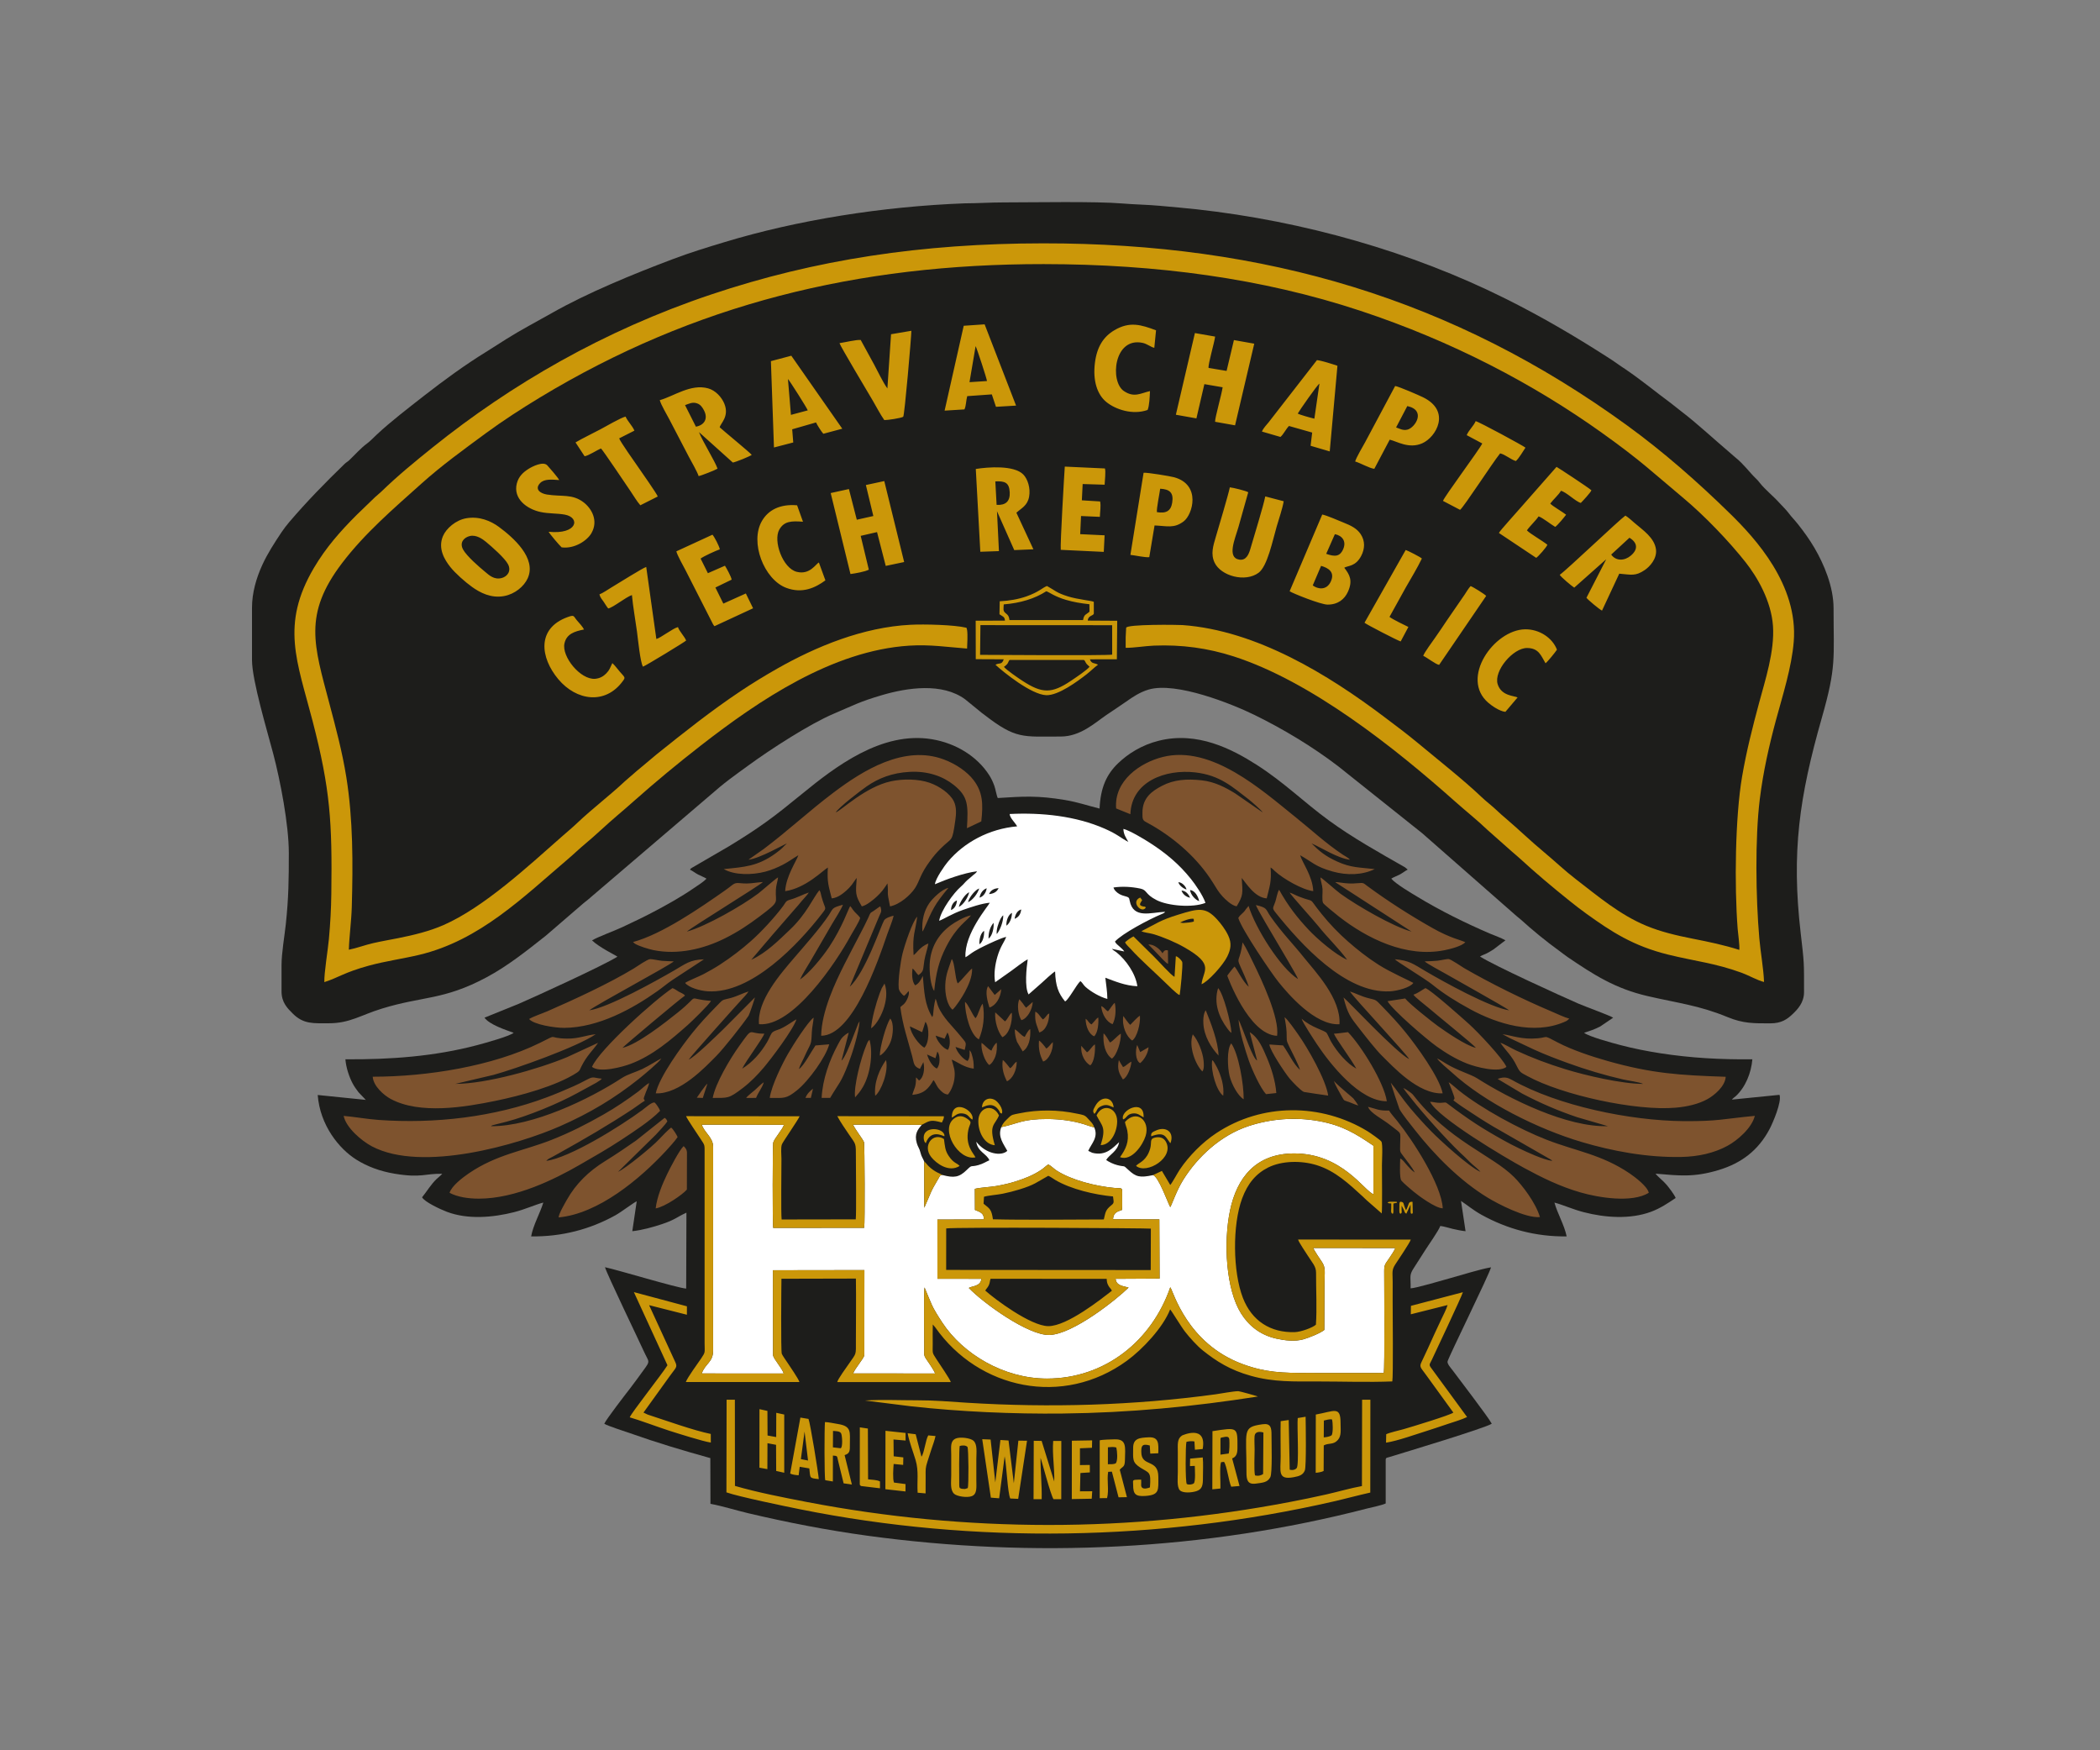
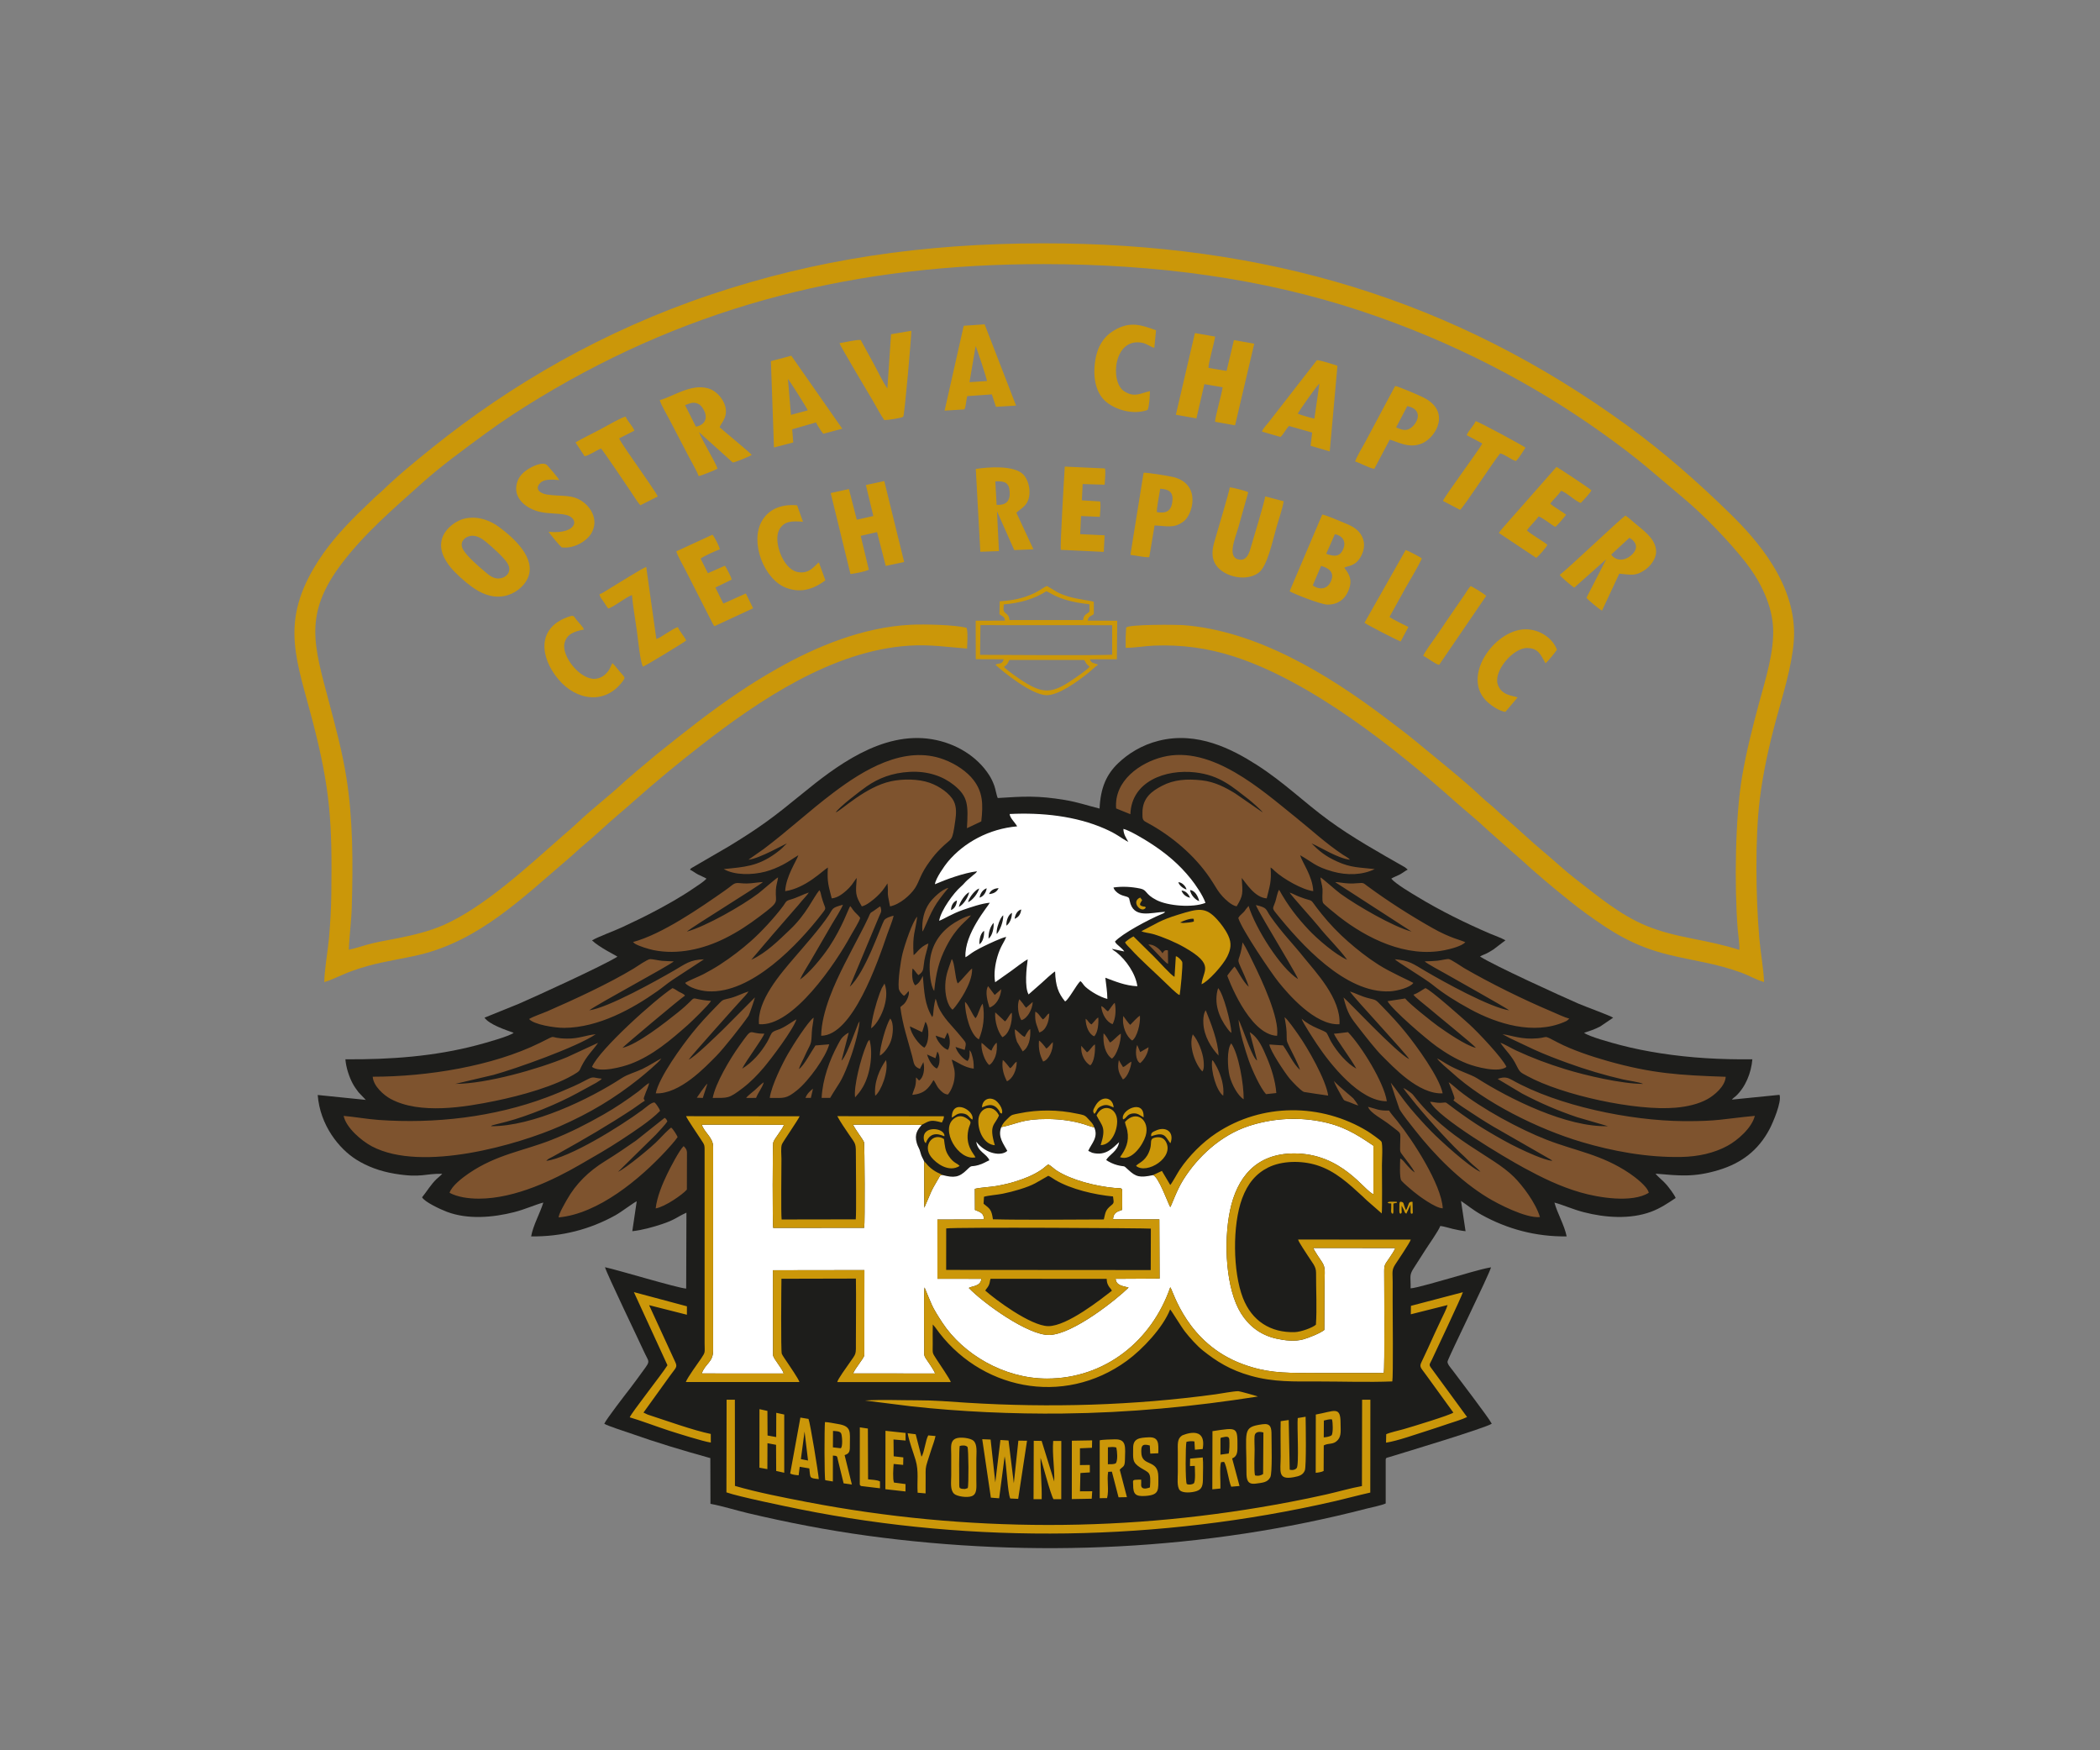
<svg xmlns="http://www.w3.org/2000/svg" id="Layer_2" data-name="Layer 2" viewBox="0 0 850.4 708.66">
  <rect x="0" y="0" width="850.4" height="708.66" fill="#808080" stroke="none" />
  <defs>
    <style>
      .cls-1 {
        fill: #7e532e;
      }

      .cls-1, .cls-2, .cls-3, .cls-4 {
        fill-rule: evenodd;
      }

      .cls-2 {
        fill: #fff;
      }

      .cls-5 {
        fill: none;
      }

      .cls-3 {
        fill: #cb9709;
      }

      .cls-4 {
        fill: #1d1d1b;
      }
    </style>
  </defs>
  <g id="Layer_1-2" data-name="Layer 1">
    <g id="logo_hog">
      <path class="cls-4" d="M716.591,457.15c-4.52,8.54-11.3,13.78-20.6,16.58-10,3.02-15.83,2.3-25.58,1.47,1.27,1.6,3.02,2.75,4.53,4.57.91,1.09,3.04,3.83,3.63,5.28-3.1,2.07-6.23,4.2-10.03,5.6-8.46,3.11-18.56,2.39-27.2.15-4.46-1.15-8.38-2.97-11.87-3.89,1.18,4.35,4.02,9.1,4.95,13.69-12.52.17-24.09-2.99-34.49-8.75-3.3-1.83-5.61-3.81-8.29-5.6l1.84,12.25c-1.78-.18-3.55-.57-5.15-.93-1.56-.35-3.51-1.03-5.08-1.19-.64,1.88-4.9,7.86-6.25,10.02l-4.66,7.29c-1.63,2.53-1.11,3.36-1.11,6.46l-.01,1.48c1.89.03,13.44-3.4,16.1-4.13,4.5-1.24,12.22-3.67,16.48-4.38-.92,3.28-16.91,35.71-17.6,38.07-.28.99,1.46,2.85,2.03,3.62,2.25,3.08,14.57,19.06,15.86,21.64-2.92,1.84-34.55,11.38-41.74,13.57-1.13.34-.75.02-1.21.77v17.94c-1.63.77-5.52,1.53-7.51,2.04-65.66,17.02-135.22,20.2-202.41,11.02-16.36-2.24-32.29-5.35-48.22-9.1-4.9-1.16-10.53-2.93-15.3-3.81l-.05-18.51c-11.22-3.11-21.67-6.25-32.45-10.06-2.21-.79-9.11-2.95-10.5-3.86.87-1.91,8.63-11.97,10.43-14.27,1.88-2.42,3.49-4.73,5.3-7.18,3.2-4.33,2.33-3.27.21-8.04-1.49-3.36-15.12-31.58-15.64-33.88,5.27,1.13,29.18,8.39,32.87,8.66l.1-30.74c-3.92,1.77-4.5,2.84-9.95,4.65-3.51,1.17-8.02,2.43-11.97,2.85l1.79-12.11c-1.36.6-6.18,4.3-8.59,5.64-10.22,5.7-21.83,8.76-34.17,8.57.83-4.56,3.6-9.35,4.94-13.7-2.93.73-7.42,2.77-11.84,3.89-8.65,2.19-18.76,3.05-27.2-.14-2.78-1.05-9.07-4.02-10.06-5.88,2.04-2.53,3.53-5.14,5.82-7.36.81-.8,1.55-1.23,2.34-2.16-6.96-.16-8.39,1.79-19.33-.04-5.91-.99-10.98-2.91-15.34-5.62-7.13-4.42-14.83-14.03-15.75-26.24l19.46,1.98-2.93-3.08c-.85-1.14-1.65-2.17-2.44-3.67-1.33-2.51-2.63-6.34-2.88-9.68,18.09.12,35.95-1.14,53.28-5.72,3.07-.81,13.11-3.58,14.86-5.01-3.24-1.16-9.79-3.3-11.82-6.12l13.92-5.64c6.54-2.83,34.02-15.37,39.91-19.06-.41-.44-7.25-3.67-10.28-6.6,2.61-1.54,9.09-3.85,12.35-5.4,4.05-1.92,8.06-3.79,11.96-5.84,5.81-3.04,11.6-6.26,16.91-9.91,1.56-1.07,4-2.57,5.13-3.85-.73-.5-2.48-1.17-3.36-1.64-1.15-.61-2.27-1.5-3.3-1.99.36-.54-.1-.16.75-.75l15.11-8.78c12.77-7.8,18.09-11.83,29.39-21.07,13.6-11.12,32.36-25.56,52.67-22.22,9.72,1.6,18.33,6.92,23.21,14.52.83,1.28,1.51,2.73,2.08,4.29.48,1.3.94,4.11,1.41,5,10.37-.68,16.24-1.03,27.06.77,5.38.89,9.27,2.29,14.16,3.5.39-8.68,2.98-13.99,7.46-18.3,3.95-3.81,9.52-7.43,16.57-9.18,15.6-3.87,29.58,3.35,39.71,9.84,11.09,7.12,18.97,15.03,29.1,22.43,9.66,7.05,20.41,13.04,30.89,19.02l1.06.9c-.95.46-1.91,1.27-3.09,1.92-.9.49-2.77,1.2-3.57,1.74,1.82,2.18,8.29,5.96,10.49,7.29,9.34,5.67,19.3,10.59,29.41,14.94,1.93.83,4.56,1.72,6.34,2.73l-4.84,3.69c-.87.56-1.66,1.04-2.68,1.57-.91.48-2.05.8-2.79,1.32,6.28,3.92,31.93,15.6,39.87,19.07,2.5,1.09,12.91,4.89,14.06,5.69l-5.28,3.58c-2.2,1.12-4.05,1.77-6.49,2.51,1.65,1.5,11.66,4.21,14.66,4.99,5.28,1.39,10.8,2.48,16.34,3.34,12.47,1.92,24.2,2.54,37.13,2.43-.45,5.51-2.78,11.24-6.67,14.88-.61.56-1.06.74-1.62,1.44l19.28-1.94c1.06,2.74-2.83,11.63-4.02,13.87Z" />
      <path class="cls-5" d="M0,0v708.66h850.4V0H0ZM396.67,363.45c.29-1.77,1.39-3.32,2.9-3.8-.29,1.89-1.42,3.36-2.9,3.8ZM409.8,369.6c-.03,2.26-.97,4.29-2.25,5.2-.15-2.11.79-4.48,2.25-5.2ZM483.4,372.04l.06,1.04c-.76.38-3.19.56-4.31.63l-1.27-.17c.98-.61,4.18-1.85,5.52-1.5ZM378.82,428.47l.76-2.69c.04.05.11.07.13.17l.23.35c.44.85.54,2.08.52,3.02-.03,1.33-.35,2.56-1.11,3.33-1.77-.89-3.17-3.18-3.93-5.7l3.4,1.52ZM378.89,419.31l3.63,1.24,1.15-2.5c1.05,1.61,1.41,5.15.2,7.01-1.84-.43-4.51-3.65-4.98-5.75ZM373.42,417.91l1.33-4.21c1.79,2.26,1.52,8.74-.45,10.5-2-1.11-5.44-5.45-5.83-8.64l4.95,2.35ZM481.93,363.48c-1.8-.36-3-1.53-3.48-2.91,1.75.08,2.91,1.52,3.48,2.91ZM481.92,360.35c1.98.22,3.24,2.53,3.7,4.52-1.56-.51-3.5-2.59-3.7-4.52ZM480.48,360.15c-1.41-.42-3-1.69-3.3-2.97,1.55.08,3.04,1.72,3.3,2.97ZM396.59,382.33c-.06-1.61.3-3.85,1.41-5.02.36-.39.04-.08.53-.38.06,2.23-.55,4.54-1.94,5.4ZM385.11,368.47c.04-1.98,1.07-3.43,2.41-3.91-.12,1.81-.95,3.38-2.41,3.91ZM388.27,367.2c.41-1.94,2.49-5.16,4.2-5.96-.41,2.04-2.3,5.09-4.2,5.96ZM400.31,380c-.04-2.75.73-4.78,2.03-6.37.24,1.7-.41,5.37-2.03,6.37ZM403.64,378.21c-.28-1.75.73-4.65,1.53-6.2l.63-.98c.04-.04.12-.11.15-.15l.32-.28c.06,2.68-1.35,6.07-2.63,7.61ZM404.37,359.6c-.08.18-.17.34-.26.5-.7,1.12-1.81,1.75-3.6,1.91.55-1.27,1.55-2.06,3.15-2.33.11-.02.22-.04.34-.04.12-.02.25-.03.37-.04ZM392.01,365.29c.41-2.01,3.06-5.14,4.52-5.55-.67,2.18-2.77,4.83-4.52,5.55ZM410.88,372.02c.21-1.81,1.18-3.41,2.67-3.79-.25,2.01-1.13,3.17-2.67,3.79Z" />
-       <path class="cls-4" d="M737.769,290.59c-9.19,32.18-12.35,54.5-8.59,87.07,1.47,12.64,1.37,11.68,1.37,24.03,0,4.26-2.59,6.95-4.56,8.84-2.29,2.2-4.62,3.81-9.09,3.81-6.56,0-10.91.12-17.3-2.52-11.49-4.76-20.3-5.71-32.38-8.51-13.25-3.08-21.77-8.61-32.32-15.75-1.44-.98-2.42-1.83-3.82-2.83-4.65-3.32-10.92-8.47-15.08-12.28-.68-.61-1.17-.94-1.88-1.56l-38.19-33.52-34.14-27.21c-10.35-7.89-22.05-14.94-33.76-20.68-8.99-4.41-31.8-13.61-42.94-10.27-3.59,1.08-6.43,3.03-8.99,4.83-2.62,1.86-5.47,3.68-8.07,5.46-4.79,3.29-10.56,8.71-18.49,8.71-15.49,0-18.05,1.18-31.04-8.88-.81-.63-1.01-.69-1.94-1.52l-5.71-4.65c-9.3-6.87-23.5-4.69-33.52-1.76-9.36,2.73-11.77,4.22-19.75,7.6-9.69,4.11-25.62,14.42-34.25,20.73-3.12,2.28-5.17,3.72-7.97,5.84-1.28.97-2.62,2.04-3.86,3.06l-53.7,45.88c-.75.64-1.14.82-1.91,1.54l-14.84,12.79c-7.68,6.05-15.4,12.28-24.2,16.96-17.3,9.21-25.52,7.45-42.16,12.56-8.69,2.67-12.99,5.95-21.53,5.95-6.26,0-10.22.43-14.57-3.89-2.15-2.14-4.58-4.49-4.58-8.99v-10.63c0-4.91,1.21-11.71,1.73-16.62,1.15-10.79,1.22-18.18,1.22-28.79,0-11.5-3.45-29.32-6.3-40.16-2.34-8.9-8.61-29.76-8.61-37.93v-21.24c0-6.1,1.75-12.04,4.19-17.37,2.15-4.69,5-9.04,7.78-13.21.93-1.4,2.01-2.78,3.09-4.06,7.1-8.33,14.55-15.94,22.4-23.55.76-.74,1.16-.82,1.92-1.54,2.38-2.25,4.65-4.89,7.27-6.81,1.04-.75,2.71-2.45,3.74-3.43,5.67-5.34,13.13-11.03,19.39-15.93,7.83-6.11,16.72-12.59,24.89-17.6l8.61-5.46c5.82-3.65,12.09-6.9,18.1-10.32,14.35-8.18,33.18-15.88,48.84-21.79,7.12-2.7,14.26-4.88,21.19-6.97,29.45-8.92,63.9-14.44,97.31-15.69,5.27-.01,10.26-.37,15.67-.37,12.32,0,37.04-.49,48.07.43,5.11.43,10.27.48,15.29.95,5.13.48,9.9.87,14.74,1.4,43.48,4.81,87.15,17.24,125.11,36.18,14.39,7.17,27.66,14.93,41.04,23.51,1.64,1.05,3.39,2.17,4.91,3.3.84.61,1.44.97,2.39,1.61,6.98,4.74,12.33,9.25,18.56,13.84l4.45,3.51c5.6,4.19,14.15,12.08,19.67,16.72.85.72,1.33,1.21,2.13,1.85,3.3,2.64,5.71,6.01,7.99,8.21.98.96,1.15,1.14,1.89,2.09,2.2,2.79,5.47,5.33,7.89,8.05,1.36,1.52,2.65,2.65,3.9,4.33,1.02,1.38,2.21,2.52,3.64,4.33,2.31,2.91,4.69,6.19,6.65,9.55,3.82,6.51,7.75,15.68,7.75,24.5,0,20.42,1.19,23.52-4.74,44.27Z" />
      <path class="cls-2" d="M394.761,481.352c2.283-.57,6.035-.696,8.649-1.145,2.739-.47,5.467-1.095,7.957-1.888,3.819-1.217,7.008-2.484,10.239-4.627,1.088-.722,1.966-1.659,2.892-2.229,1.033.453,2.261,1.761,3.422,2.503,6.186,3.955,15.802,6.285,23.168,6.992,3.432.329,3.379-.532,3.338,2.797-.026,2.011.084,4.123-.055,6.115-.993.531-3.489.571-3.64,3.804l18.749.04.099,23.97-17.812.096c.273,2.721,2.82,2.896,5.264,3.533-4.728,4.687-22.387,18.862-32.014,19.196-8.642.298-27.001-13.068-32.69-19.033,1.034-.795,4.804-.506,5.085-3.692l-17.797-.011-.011-23.985,18.758-.063c.28-2.491-1.643-3.072-3.557-3.831l-.042-8.541-0.0 0ZM466.853,475.808c-5.285,1.106-6.833.736-9.939-2.158-2.321-2.162-1.018-1.014-4.467-1.912-1.652-.43-3.323-1.245-4.503-2.07,1.265-2.203,4.605-3.464,5.244-7.209-2.581,2.288-5.341,5.716-10.881,4.291l-1.623-.784c1.209-2.846,4.264-5.492,2.411-9.524-1.293-.232-2.919-.9-4.329-1.323-4.594-1.379-9.619-2.018-14.532-2.039-10.328-.046-11.825,1.848-18.753,3.289-1.61,3.908,1.08,7.034,2.432,9.598-2.368,2.292-8.723,1.308-12.562-3.691.508,4.109,4.284,4.865,5.294,7.51-1.434.618-2.436,1.369-4.393,1.927-3.361.958-2.396-.338-4.708,1.936-3.143,3.092-5.216,3.338-9.843,2.122-1.07.005-.903.095-1.515,1.124-3.757,6.32-2.867,5.378-5.9,12.114l-.034-18.727c-.467-1.239-1.101-1.907-1.493-3.551-.438-1.843-1.004-2.204-1.487-3.842-1.106-3.754.39-5.542,1.985-7.455l-27.83-.081c.991,2.121,4.016,5.91,4.459,7.119.255.699.393,32.633.078,34.654l-36.851.042c-.304-1.416-.245-33.675,0-34.528.516-1.804,3.902-5.488,4.346-7.221l-33.263-.069c.908,3.105,4.622,5.177,4.591,9.012l-.012,68.534c0,4.602-.027,9.213.004,13.814.033,4.903-3.147,5.267-4.611,9.393l33.204.019c-.715-2.251-4.007-5.757-4.324-7.35l-.041-34.467,37.034-.057-.032,34.512c-.238,1.261-3.866,5.43-4.529,7.327l33.196.033c-.433-1.376-2.893-4.804-3.734-6.061-.967-1.445-.673-2.165-.669-4.15.011-4.433-.195-22.351.113-24.652,3.036,7.132,2.626,7.278,7.173,14.213,8.429,12.854,25.041,22.71,42.411,22.703,23.626-.01,42.481-15.391,49.936-36.977,1.2,1.489,6.672,22.82,29.396,31.149,9.239,3.386,15.982,3.561,26.633,3.561,10.144,0,20.296.04,30.439-.001.383-1.858.195-36.508.156-41.343-.023-2.731.698-3.053,1.913-4.93.661-1.023,2.305-3.33,2.579-4.319l-33.194-.013c.467,1.283,2.803,4.583,3.53,5.704,1.576,2.429,1.008,4.138,1.008,8.613l-.082,18.858c-1.593,1.302-6.089,3.109-8.412,3.778-3.503,1.009-7.567.502-10.998-.257-6.841-1.513-11.344-5.517-14.284-10.168-6.141-9.72-7.188-28.729-4.503-41.645,2.794-13.44,10.495-23.04,25.734-23.169,19.649-.165,28.763,15.381,32.351,16.487l.007-19.616c-7.254-4.932-12.626-8.26-22.187-9.977-9.77-1.754-19.655-.852-28.417,2.043-11.303,3.736-20.636,12.466-26.485,21.846-2.648,4.246-4.65,10.205-5.191,10.945-.786-1.228-4.863-12.779-7.042-12.931l0-0Z" />
      <path class="cls-3" d="M131.347,397.649c5.93-1.921,7.932-3.886,17.933-6.644,6.661-1.838,13.863-2.815,20.555-4.416,24.495-5.861,42.093-23.393,60.383-38.959,2.34-1.991,4.293-3.924,6.628-5.856,4.361-3.607,8.857-8.002,13.256-11.706,2.315-1.95,4.45-3.822,6.684-5.801,8.776-7.773,17.657-15.136,27.147-22.513,23.248-18.07,53.101-38.348,84.242-40.336,8.456-.54,15.334.566,23.453,1.178.05-2.167.312-5.361.006-7.511l-.18-.7c-.017-.057-.048-.149-.085-.218-4.961-1.21-17.095-1.485-22.65-1.205-19.21.972-38.153,8.765-53.957,17.742-5.193,2.95-10.081,5.944-14.806,9.094-11.986,7.991-22.942,16.723-34.096,25.662-2.261,1.812-4.258,3.659-6.498,5.451-1.139.911-2.07,1.715-3.152,2.686-1.112.997-2.238,1.868-3.274,2.838-6.11,5.721-13.039,10.957-19.127,16.728-2.137,2.026-4.194,3.72-6.342,5.612-13.562,11.945-31.534,28.617-47.869,35.778-5.625,2.467-12.008,4.039-18.558,5.335-3.339.661-6.656,1.224-9.978,1.987-3.352.77-6.666,2.045-9.793,2.651.18-5.669,1.021-11.448,1.19-17.36.501-17.532.527-35.392-2.209-52.486-1.654-10.338-4.285-20.079-6.856-29.815-6.238-23.639-10.679-36.06,5.106-56.841,9.213-12.13,20.935-22.158,32.247-32.288,8.139-7.289,16.83-13.573,25.934-20.282,6.776-4.993,14.486-9.995,22.068-14.576,62.333-37.654,128.342-53.994,203.889-53.944,45.683.029,88.549,5.768,128.209,18.888,37.407,12.375,70.276,29.72,97.917,49.472,15.915,11.373,20.18,15.713,33.035,26.454,8.464,7.073,18.418,17.459,25.086,25.902,4.73,5.988,10.391,15.671,11.092,25.836.703,10.187-3.195,22.041-5.614,31.05-2.668,9.934-5.135,19.567-6.914,29.994-2.773,16.244-3.145,43.993-1.774,61.592.167,2.143.857,6.658.66,8.474-6.349-1.996-11.982-3.174-18.922-4.54-6.739-1.327-12.899-2.805-18.687-5.196-10.838-4.476-19.707-12.078-28.632-18.923-4.514-3.463-8.488-7.298-12.779-10.858-5.438-4.51-10.42-9.358-15.805-13.94-1.163-.989-2.155-1.834-3.229-2.877-1.931-1.875-4.305-3.615-6.366-5.586-7.003-6.693-18.201-15.563-25.722-21.819-4.362-3.628-8.871-6.985-13.455-10.447-22.76-17.196-51.899-35.169-81.879-37.327-2.028-.146-22.682-.376-22.821,1.105l-.195,3.823c.001,1.428-.01,2.856,0,4.282,3.209.056,7.819-.737,11.421-.884,11.196-.457,21.822.981,32.335,4.37,31.327,10.099,65.06,36.872,89.679,58.774,4.447,3.956,8.903,7.466,13.158,11.541l9.711,8.605c1.121,1.003,2.366,1.999,3.416,2.966,6.471,5.96,13.076,11.489,19.923,16.986,2.241,1.8,4.588,3.627,7.076,5.411,9.856,7.069,18.67,12.917,32.938,16.44,10.892,2.689,18.926,3.404,29.825,7.373,2.762,1.005,6.437,3.118,9.032,3.717-.229-5.664-1.422-11.95-1.917-17.675-1.435-16.573-1.762-40.447.192-56.342,1.368-11.127,3.814-21.878,6.587-32.143,2.592-9.596,6.341-21.244,7.164-31.652,1.818-22.962-15.566-41.807-25.677-51.712-13.075-12.806-26.949-25.016-41.762-35.787-70.385-51.18-146.578-73.82-236.572-73.752-48.908.038-92.154,6.523-134.494,20.742-43.594,14.64-80.926,36.395-112.633,61.842-7.231,5.804-14.244,11.551-20.828,17.945-.869.844-1.663,1.41-2.544,2.242l-7.429,7.175c-6.612,6.611-12.461,13.215-17.319,21.457-13.576,23.033-6.816,37.806-.535,62.009,7.208,27.781,7.953,40.998,7.583,69.914-.08,6.32-.423,12.148-.978,18.327-.393,4.362-1.974,13.847-1.85,17.468v0Z" />
      <path class="cls-2" d="M461.68,359.75c3.06.63,1.77,2.19,6.7,4.7,4.63,2.36,14.63,3.18,19.78,1.11-1.05-3.07-4.13-7.49-5.89-9.69-4.83-6.03-10.23-10.53-16.85-14.76-2.19-1.4-7.99-4.9-10.49-5.5.02,2.28,1.21,3.79,1.99,5.28-3.4-1.81-4.27-3.04-9.55-5.36-11.72-5.15-25.47-6.59-38.48-5.95-.06,1.48,2.37,3.7,3.01,5-11.32.99-21.52,6.47-28.14,14.42-1.13,1.36-4.98,6.76-5.15,9.02,4.34-1.9,11.75-4.61,17.06-5.25-.57,1-.88.85-2.26,2.16-.85.8-1.6,1.25-2.4,2.12-.94,1.03-1.16,1.32-2.11,2.14-2.47,2.14-7.89,9.27-8.58,13.63,2.06-.77,5.09-2.82,9.59-4.39,2.87-1,7.76-2.69,10.91-2.92-.53,1.25-10.42,12.58-9.85,22.07,1.1-.56,2.22-1.61,3.68-2.46,1.19-.7,2.61-1.46,3.99-2.12,1.85-.89,6.91-3.32,8.83-3.66-.94,2.42-2.32,3.71-3.6,8.1-.89,3.08-1.5,7.02-.88,10.26l6.53-4.61c1.34-.94,5.45-4.19,6.66-4.65-.5,3.41-1.35,11.26.35,14.19l5.3-4.66c.58-.58,4.73-4.37,5.44-4.64.19,5.89,1.32,8.82,4.04,12.14,1.47-.71,4.62-6.82,6.2-8.24.84.63,1.18,1.56,2.09,2.37,2.13,1.89,5.85,4.09,8.83,4.85-.02-3.18-.52-5.6-.82-8.58,3.86,1.43,8.09,3.25,12.97,3.44-.69-5.06-4.59-10.67-8.51-13.77-.74-.58-1.25-.74-1.81-1.37l5.03,1.07c-.5-.78-1.13-1.25-1.82-1.9-.87-.8-1.53-1.21-1.97-2.1,2.78-3.16,13.8-9.03,18.94-11.15.03-.01.73-.32.74-.33.51-.34.29-.13.61-.59-5.78.27-12.85,2.95-14.31-4.44l-.2-.9c-.32-.99-2.06-.76-3.97-1.84-.97-.55-2.16-1.61-2.39-2.66,3.57-.53,7.35-.29,10.76.42ZM485.62,364.87c-1.56-.51-3.5-2.59-3.7-4.52,1.98.22,3.24,2.53,3.7,4.52ZM481.93,363.48c-1.8-.36-3-1.53-3.48-2.91,1.75.08,2.91,1.52,3.48,2.91ZM480.48,360.15c-1.41-.42-3-1.69-3.3-2.97,1.55.08,3.04,1.72,3.3,2.97ZM396.59,382.33c-.06-1.61.3-3.85,1.41-5.02.36-.39.04-.08.53-.38.06,2.23-.55,4.54-1.94,5.4ZM385.11,368.47c.04-1.98,1.07-3.43,2.41-3.91-.12,1.81-.95,3.38-2.41,3.91ZM388.27,367.2c.41-1.94,2.49-5.16,4.2-5.96-.41,2.04-2.3,5.09-4.2,5.96ZM392.01,365.29c.41-2.01,3.06-5.14,4.52-5.55-.67,2.18-2.77,4.83-4.52,5.55ZM396.67,363.45c.29-1.77,1.39-3.32,2.9-3.8-.29,1.89-1.42,3.36-2.9,3.8ZM400.31,380c-.04-2.75.73-4.78,2.03-6.37.24,1.7-.41,5.37-2.03,6.37ZM400.51,362.01c.55-1.27,1.55-2.06,3.15-2.33.11-.02.22-.04.34-.04.12-.02.25-.03.37-.04h.01c-.08.18-.17.34-.27.5-.7,1.12-1.81,1.75-3.6,1.91ZM403.64,378.21c-.28-1.75.73-4.65,1.53-6.2l.63-.98c.04-.04.12-.11.15-.15l.32-.28c.06,2.68-1.35,6.07-2.63,7.61ZM407.55,374.8c-.15-2.11.79-4.48,2.25-5.2-.03,2.26-.97,4.29-2.25,5.2ZM410.88,372.02c.21-1.81,1.18-3.41,2.67-3.79-.25,2.01-1.13,3.17-2.67,3.79Z" />
      <path class="cls-3" d="M202.01,213.32c-3.25-2.39-7.86-4.37-13.1-3.5-4.3.71-8.23,4.13-9.55,7.28-2.09,4.99.65,9.51,2.98,12.45,2,2.53,6,6.08,8.87,8.13,3.19,2.27,7.63,4.64,12.92,3.66,4.34-.8,8.04-3.86,9.56-7.18,3.73-8.21-5.94-16.6-11.68-20.84ZM203.19,234.03c-3.11.82-5.13-1.17-6.68-2.45-2.52-2.07-7.49-6.38-8.98-9.08-1.58-2.88.41-4.93,2.75-5.47,2.59-.61,5.19,1.26,6.49,2.34,2.45,2.03,7.66,6.59,8.96,9.1,1.41,2.73-.26,4.95-2.54,5.56ZM499.68,137.69l-2.97,12.49-7.3-1.21c-.23-1.52,2.32-10.09,2.66-12.69l-8.19-1.43-7.71,33.07,8.32,1.48,3.22-13.87,7.4,1.27c-.44,3.06-3.13,12.32-3.06,13.97l8.09,1.44,7.77-33.06-8.23-1.46ZM304.42,184.17c-.94-1.13-11.2-9.53-12.97-11.15.27-1.61,4-4.34,1.87-9.58-1.08-2.66-3.6-5.38-6.56-6.2-7.05-1.95-13.94,3.23-19.59,4.78.61,2.1,2.81,5.72,3.87,7.76l7.92,15.19c.97,1.83,3.39,6,3.95,7.79,1.11-.18,6.87-2.47,7.66-3.01-.98-2.93-6.03-10.98-7.52-14.79l13.71,12.32c1.23-.21,6.85-2.47,7.66-3.11ZM281.81,172.76l-4.4-8.73c1.48-.51,3.01-1.39,4.88-.71,1.4.5,2.09,1.53,2.77,2.8,1.81,3.42.12,6.03-3.25,6.64ZM670.6,222.51c-.57-4.78-5.39-7.93-8.65-10.74-1.14-.98-2.53-2.29-3.74-3.01-2.39,1.63-23.86,22.11-26.59,23.97.45.9,4.91,4.6,5.87,5.2l12.96-11.5-8.01,15.6c.56.81,5.27,4.75,6.3,5.2l6.98-14.95c4.88.4,6.54,1.1,10.33-1.48,1.94-1.31,5-4.53,4.55-8.29ZM660.45,224.93c-2.5,2.14-6.02,2.39-7.99-.39l7.39-6.81c3.3,2,3.56,4.66.6,7.2ZM550.99,216.24c-1.56-2.31-3.86-3.43-7.01-4.69-2.31-.92-6.31-2.73-8.53-3.23l-13.21,31.07c1.05.77,12.6,5.42,15.39,5.41,4.24,0,6.86-2.23,8.2-5.16,2.08-4.56.73-6.95-1.47-9.78,1.57-.91,4.57-.43,6.85-4.76,1.53-2.89,1.65-6.09-.22-8.86ZM538.94,235.4c-1.75,3.87-5.45,3.09-7.34,1.62l3.38-7.91c2.96.84,5.66,2.51,3.96,6.29ZM543.93,222.34c-1.39,3.19-3.53,3.07-6.88,1.9l3.51-7.96c2.93.56,4.77,2.82,3.37,6.06ZM358.09,194.78l-7.45,1.6,3.02,12.55-6.7,1.5-3.19-12.42-7.38,1.62,8.01,32.79c1.94-.25,5.96-.95,7.43-1.77l-3.29-13.69,6.62-1.52,3.52,13.69,7.46-1.57-8.05-32.78ZM512.37,200.99c-.74,3.83-4.54,16.11-6.02,21.21-.61,2.13-1.67,4.83-4.48,4.39-5.12-.79-1.77-8.34-.41-13l4.02-14.28c-.92-.59-6.08-1.87-7.46-1.99-.42,2.39-4.7,16.73-5.7,20.14-1.01,3.47-2.15,6.84-.46,10.36,2.58,5.38,12.38,8.11,17.81,4.09,3.6-2.67,5.69-13.08,7.33-18.73.85-2.94,2.36-7.29,2.84-10.23l-7.47-1.96ZM418.48,222.41l-6.89-14.82c2.09-1.89,4.48-2.85,5.15-6.48.64-3.5-.61-7.19-2.33-8.97-3.74-3.86-14.29-3.06-19.26-2.26l1.83,33.52,7.54-.26-.79-16.16,6.99,15.75,7.76-.32ZM403.58,204.42l-.52-9.51c3.8-.17,5.62.4,5.83,4.4.19,3.69-1.65,5.32-5.31,5.11ZM533.3,145.81l-19.53,25.13c-.94,1.16-2.17,2.38-2.75,3.79l7.49,2.18c1.22-.98,2.22-3.19,3.46-4.44l9.4,2.67-.64,5.35,7.75,2.28,3.12-34.67c-1.81-.63-6.53-2.14-8.3-2.29ZM532.26,169.51c-1.05-.22-6.07-1.6-6.73-2.07.63-1.17,7.85-11.55,8.78-12.12l-2.05,14.19ZM320.44,144.03l-8.26,2.19,1.24,34.96,7.81-2.03-.43-5.33,9.65-2.78c.42.99,2.27,3.87,2.96,4.59l7.67-2.05-20.64-29.55ZM320.29,167.98l-1.21-14.53c.75.77,7.68,11.7,8.03,12.7l-6.82,1.83ZM398.73,131.32l-8.47.58-7.74,34.36,8.03-.5c.71-1.46.65-3.73,1.13-5.37l9.96-.71,1.68,5.03,8.14-.49-12.73-32.9ZM392.6,154.73l2.48-14.6c.53.98,4.6,13.38,4.6,14.15l-7.08.45ZM360.83,135.33l-1.48,21.95c-1.81-2.52-3.78-6.73-5.35-9.64l-5.46-10c-1.84-.14-6.51,1-8.59,1.3.45,1.43,11.76,20.33,13.51,23.32,1.46,2.48,2.99,5.48,4.64,7.83,1.43.01,6.71-.77,7.66-1.35.54-.51,3.27-32.09,3.3-34.81l-8.23,1.4ZM576.32,160.88c-1.8-.89-9.63-4.28-11.35-4.6l-12.2,22.85c-.94,1.7-3.55,6.12-4,7.72,2.16.63,5.72,2.72,7.76,2.97l6.24-11.8c2.82.61,7.75,3.87,13.19,1.46,5.58-2.47,11.77-12.97.36-18.6ZM569.92,173.96c-1.86.43-3.13-.42-4.57-.89l4.54-8.66c7.83,1.72,3.1,8.83.03,9.55ZM640.15,203.63c.88-.87,3.91-4.14,4.3-5.11-1.17-1.11-13.71-9.31-14.13-9.49l-14.51,16.49c-1.29,1.56-8.39,9.29-8.83,10.27l15.11,10.08c.81-.5,4.24-4.35,4.52-5.31-1.71-1.42-7.1-4.55-8.15-5.69-.03-.03-.08-.1-.12-.15,1.11-1.64,3.74-4.11,4.7-5.63,1.55.42,5.07,3.32,6.75,4.24.88-.56,3.71-3.96,4.41-4.93-1.37-1.11-5.65-3.56-6.42-4.51,1.22-1.65,3.38-3.52,4.33-5.17,2.19.51,5.96,4.38,8.04,4.91ZM475.46,193.23c-1.67-.45-10.9-1.97-12.36-1.82l-5.34,33.25c2.1.23,5.78,1.09,7.64.94l2.14-12.85c5.07.2,7.84,1.32,11.78-1.64,3.66-2.74,7.18-14.85-3.86-17.88ZM474.68,203.55c-.54,3.37-2.49,4.43-6.18,3.81-.23-1.29,1.09-7.64,1.32-9.48,3.78.19,5.54,1.54,4.86,5.67ZM236.36,203.41c-4.61-3.54-8.78-2.22-14.87-3.18-2.74-.44-5.09-2.15-2.79-4.61,1.69-1.82,4.92-1.45,7.75-1.25-.45-1.01-4.21-5.29-4.84-5.97-1.66-1.75-6.07.48-7.61,1.46-2.06,1.31-3.97,2.99-4.71,5.88-1.58,6.19,4.07,10.37,9.6,11.56,3.32.72,6.78.49,9.87,1.07,6.36,1.21,5.06,8.14-6.59,6.94.53.99,4.26,5.39,5.27,6.31,5.25.68,10.34-2.75,12.06-5.74,2.97-5.17-.04-10.09-3.14-12.47ZM462.68,138.82c1.88.39,3.49,1.8,4.76,2l.7-7.08c-6.09-2.29-10.67-3.69-16.84-.05-4.33,2.55-7.1,6.59-7.92,13.32-.86,6.96.84,12.66,4.64,15.76,3.69,3.01,10.62,5.38,16.7,3.22.73-1.6.88-5.55.96-7.64-3.9.91-6.41,2.77-10.56-.02-5.75-3.85-4.1-21.96,7.56-19.51ZM452.42,251.34l-11.92-.07c.1-2.09,2.22-1.9,2.45-2.82l-.01-4.78c-.89-.48-6.44-.94-10.43-2.18-4.78-1.5-5.1-2.34-8.54-4.23-1.84.7-3.23,2.42-8.3,4.21-3.37,1.18-6.97,1.78-10.83,1.98l-.1,5.26c1.16.89,2.14.86,2.21,2.58l-11.84.02.03,15.58,11.33.05c-.79,2.41-1.83,1.28-3.35,2.22,3.13,2.9,14.49,12.11,20.58,12.31,4.89.15,12.62-5.58,16.32-8.46,1.62-1.26,3.15-2.81,4.63-3.88-1.49-.84-2.6-.23-3.3-2.18l10.93-.02.14-15.59ZM406.46,244.71c6.68-.52,12.58-2.31,17.24-5.32,1.18.35,3.3,2.12,7.98,3.49,3.14.91,5.87,1.37,9.48,1.77l.03,3c-1.34,1.28-2.2.93-2.6,3.41l-29.8-.01c-.22-1.59-.5-1.94-1.6-2.82-1.16-.92-.78-1.81-.73-3.52ZM433.66,275.67c-7.79,5.23-11.66,5.13-19.47.08-1.79-1.15-6.7-4.53-7.64-5.74.44-.34.94-.69,1.26-1.07.58-.71.51-1.17,1.02-1.74h30.01c.51.13.63.85,1.06,1.44.39.54.78.73,1.32,1.32-1.06,1.37-5.7,4.46-7.56,5.71ZM396.89,265.14l.14-12.03,53.34.03.01,11.91c-1.96.44-50.33.11-53.49.09ZM274.54,253.91c-1.98.43-7.13,4.45-8.75,4.81l-4.1-29.17c-1.37.39-11.43,6.71-14.06,8.28-1.28.77-3.6,2.36-4.89,2.83.3,1.27,1.04,2.01,1.71,2.99.6.88,1.14,1.87,1.85,2.71,2.04-.4,7.01-4.53,9.6-5.43.44,4.79,1.39,9.93,2.04,14.74.41,3.07,1.32,12.44,2.43,14.26,1.27-.47,17.04-10.05,17.49-10.59-.71-1.71-2.74-3.7-3.32-5.43ZM447.32,196.25c.08-1.55.52-5.42.12-6.58l-16.25-.75c-.18,2.33-1.91,31.7-1.63,33.7l17.42.83.33-6.71-9.88-.47.34-7.34,7.63.34c.05-2.1.49-4.32.1-6.24l-7.4-.46.33-6.59,8.89.27ZM302.03,240.29l-9.11,4.1-3.22-6.51,6.58-3.19c-.16-1.18-2.06-4.63-2.71-5.64l-6.91,3.03-2.95-5.91c1.11-.9,6.25-3.24,7.78-3.75-.24-1.38-2.19-5.04-2.97-5.93l-14.63,6.74c.35,1.58,2.84,5.95,3.74,7.69l11.02,21.65c.07.13.19.36.3.51.21.3.19.27.37.46l15.64-7.25-2.93-6ZM617.56,254.8c-12.57.23-26.45,19.85-14.85,29.76,1.33,1.14,4.47,3.4,6.9,3.66l4.94-5.83c-1.29-.71-6.55-.53-8.06-5.35-1.69-5.4,6.25-14.71,11.89-14.67,4.79.03,5.63,3.08,7.49,6.18.94-.74,3.96-4.46,4.62-5.5-1.78-4.73-7.08-8.35-12.93-8.25ZM250.97,271.93c-.97-1.12-1.92-2.48-3-3.45-.97,1.98-1.06,2.72-2.45,4.16-1.04,1.07-2.49,2.04-4.53,2.2-5.96.45-13.61-9.02-12.41-14.34.86-3.82,4.02-4.86,7.92-5.63-.47-1.04-2.02-2.72-2.82-3.63-1.57-1.81-.92-2.46-3.98-1.33-12.35,4.56-11,16.29-3.6,25.11,7.35,8.75,19.03,10.38,26.07.8,1.2-1.63.94-1.42-1.2-3.89ZM331.61,227.75c-1.23.53-3.6,5.1-8.94,3.78-5.72-1.41-9.66-12.57-7.09-17.11,1.94-3.41,4.87-3.55,9.59-3.18l-2.38-6.65c-6.98-.6-11.68,1.96-14.21,6.28-5.08,8.65.83,23.74,9.78,27.13,6.56,2.49,11.85-.04,15.89-3.02l-2.64-7.23ZM597.57,170.52c-.77,1.88-2.87,3.74-3.62,5.67l6.3,3.37c-1.25,2.59-15.31,21.42-15.91,23.25l6.92,3.62c1.52-1.11,13.06-18.96,16.22-22.86,2.09.46,4.27,2.48,6.37,3.1,1.3-1.13,2.88-3.94,3.89-5.42-.49-.55-18.85-10.51-20.17-10.73ZM258.51,189.23c-1.18-1.7-7.46-10.57-7.77-11.74l6.17-3.13c-.86-2-2.74-3.78-3.59-5.69-2,.49-7.99,3.99-10.19,5.16-3.21,1.71-7.02,3.51-10.07,5.3l3.68,5.6c1.67-.25,4.85-2.43,6.64-3.14.77.65,10.43,15.05,11.91,17.22,1.2,1.75,2.61,4.17,4.02,5.77l7.06-3.56c-.38-1.12-6.7-10.11-7.86-11.79ZM569.18,238.03c2.15-3.77,4.8-8.11,6.61-11.89-.5-.55-5.61-3.17-6.55-3.46l-16.68,29.46c.69.66,13.38,7.21,14.65,7.57l3.12-5.86c-1.77-.87-6.28-3.02-7.65-4.08l6.5-11.74ZM595.53,237.3c-.92.98-1.66,2.32-2.41,3.43l-7.25,10.54c-1.55,2.38-3.11,4.59-4.73,6.95-1.05,1.53-4.37,5.97-4.8,7.32,1.56.69,5.07,3.48,6.44,3.66l19.05-27.92c-.51-.66-5.35-3.67-6.3-3.98Z" />
      <path class="cls-3" d="M563.93,486.56c-.12,0-1.03-.01-1.08,0-1.01.16-.57.14-.93.39.16.08.23.19.67.27.27.04.54.02.81.03.12,2.71-.44,3.74.53,4.19.32-.45.14.55.32-.77v-3.38l1.53-.34c-.4-.32.72-.37-1.85-.39ZM572.08,490.4l-.07-3.8c-1.84-.13-1.27.75-2.62,3.42-1.41-2.85-.55-3.28-2.28-3.46-.4.51-.19-.46-.41.91l-.03,2.68c.05,1.26.2,1.05.44,1.3.87-.51.36-.51.48-3.3l.89,1.67c.34.84.3,1.26,1.02,1.59l1.72-3.7.01,2.96c.24,1.24-.05.29.4.79.57-.35.45.14.45-1.06ZM374.09,461.13c.02.19.11.65.2.86.04.1.07.17.09.23-.05-.04.15.36.02.02.02.02.05.06.08.12.28.43.14.22.42.49,2.05-5.6,6.43-3.1,7.55-2.79.37-3.44-8.96-4.6-8.36,1.07ZM385.43,452.5c1.4-.63,2.12-2,4.53-1.67,2.32.33,2.37,1.73,3.82,2.49,1.13-3.68-8.32-8.93-8.35-.82ZM402.87,445.36c-2.75-1.49-5.19.3-5.2,3.02,1.58-.61,4.19-2.13,6.48.74,1.2,1.5.34,1.37,1.55,1.76.74-1.85-1.52-4.8-2.83-5.52ZM443.53,447.81c-.82,1.5-1.2,2.07-.36,3.19,1.33-1.35.73-2.26,2.98-3.21,2.18-.92,3.21.01,4.83.6-.35-4.38-5.05-5-7.45-.58ZM468.26,457.67c-1.29.58-2.32.86-2.08,2.4,5.29-1.95,5.69.01,7.37,2.29.26.36.15.24.44.49,1.68-4.59-1.93-6.88-5.73-5.18ZM454.8,453.23c1.47-.46,1.45-2.03,3.71-2.38,2.3-.35,3.25.91,4.59,1.56.4-7.9-9.67-2.82-8.3.82ZM375.92,472.05c-.62-.61-.87-1.2-1.67-1.77l.04,18.73c3.03-6.74,2.14-5.8,5.9-12.12.61-1.03.44-1.12,1.51-1.12-.83-.6-3.07-1.06-5.78-3.72ZM444.05,451.62c2.24,4.43,3.99,4.73,1.67,12.02,4.01-.01,6.66-5.21,6.68-9.63.02-5.72-6.02-7.48-8.35-2.39ZM404.54,451.62c-2.43-5.06-8.25-3.32-8.36,2.13-.1,4.62,2.49,9.64,6.68,9.94-2.52-8.45-.01-7.98,1.68-12.07ZM472.09,462.2c-.76-1.3-2.14-2.1-4.38-1.61-2.31.51-1.24,1.97-1.94,4.44-1.35,4.74-4.24,5.64-5.32,6.61-.4.36-.13.05-.38.43,4.25,3.57,15.75-3.41,12.02-9.87ZM384.19,468.04c-1.5-2.24-1.52-3.87-1.93-6.86-4.38-2.9-8.85,2.63-5.16,7.3,1.96,2.49,7.07,6.41,11.51,3.6-1.12-1.28-2.39-1.01-4.42-4.04ZM351.53,598.96l-.08-20.56-3.26-.48-.02,23.23c.52.71.47.49,1.61.65l6.57.79v-2.77c-1.15-.68-3.29-.64-4.82-.86ZM392.12,457.52c.62-2.97,1.9-2.95-.52-4.61-1.95-1.34-3.65-1.26-5.34.05-5.6,4.35,1.73,17.1,8.76,15.64-.68-1.55-4.23-4.7-2.9-11.08ZM455.56,454.28c.15,1.19.73,2.28.95,3.54.83,4.5-.67,7.51-2.96,10.7,4.75,1.78,9.27-5,10.36-8.56,1.94-6.32-3.7-10.94-8.35-5.68ZM375.9,581.17c-1.1,1.86-1.66,7.28-2.75,8.63l-2.34-9.09-3.24-.4c.51,3.12,2.26,7.69,3.2,10.84,1.35,4.56.53,8.3.83,13.23l3.22.28c.01-2.25.02-4.48.02-6.7,0-3.01-.13-3.54.73-6.17.58-1.76,1.04-3.19,1.62-5.02.52-1.59,1.33-3.71,1.65-5.34l-2.94-.26ZM361.89,592.74l3.85.38.06-3.04-3.9-.44-.07-6.81,4.89.43-.01-3.07-8.13-.88-.04,23.65,8.14.91.01-2.99-4.67-.61c-.56-1.48-.29-5.71-.13-7.53ZM437.34,603.82l.17-7.25c.01-.04.05-.12.08-.17l3.75-.24-.02-3.02-3.99.05v-6.79l4.87-.21.06-3-8.21.14-.02,23.63,8.07-.15.2-3.02-4.96.03ZM440.52,452.86c-1.31-1.52-2.03-1.45-4.41-1.96-7.59-1.62-15.72-1.71-23.36-.12-2.59.54-2.98.4-4.46,1.9-1.24,1.25-2.05,1.79-2.81,3.69,6.93-1.44,8.43-3.34,18.75-3.29,4.92.02,9.94.66,14.54,2.04,1.41.42,3.03,1.09,4.33,1.32-.49-1.62-1.67-2.53-2.58-3.58ZM542.86,576.18c.03-7.09-2.57-4.77-10.02-3.45l-.04,23.59c1.09-.11,2.43-.3,3.21-.75l.05-10.35c2.14-1.12,3.88-.11,5.73-2.22,1.51-1.72,1.06-4.22,1.07-6.82ZM539.31,581.04c-.57.59-2.13.85-3.25.94l.04-6.82c1.13-.25,2.11-.61,3.29-.47.4,1.39.45,5.25-.08,6.35ZM462.17,587.87c0-1.94-.02-3.62,3.44-2.61l.19,3.29,3.25-.14c.1-3.78.36-6.67-3.91-6.46-3.66.18-6.28.37-6.27,4.33.01,4.47-.51,5.78,3.03,8.01s4.26,1.42,3.77,7.94c-.7.29-2.28.79-3.09.17-.78-.68-.32-1.38-.46-3.3-.48-.01-2.13-.01-2.53.07-1.08.21-.72.68-.72,1.98-.01,3.84.95,4.81,4.94,4.54,5.82-.4,5.26-2.4,5.26-7.73,0-7.54-6.9-3.78-6.9-10.09ZM327.4,574.5l-3.28-.54-4.14,22.66c.96.48,2.28.62,3.43.7l.43-3.44,3.89.66c.49,4.02-.14,3.89,3.84,4.33-.2-2.64-3.49-22.88-4.17-24.37ZM324.32,590.78l1.49-11.16,1.41,11.73-2.9-.57ZM481.94,590.58l-.06,3.03,1.95-.09c.01,1.11.4,6.33-.41,7.09-.66.49-2.17.68-2.84.22-.6-.79-.54-15.52-.13-17.04.9-.24,2.14-.39,3.24-.16l.19,3.35,3.15-.29c1.77-10.17-8.34-5.48-8.36-5.47-2.07,1.36-1.71,3.66-1.71,6.65v8.23c0,2.15-.46,5.96.82,7.28,1.2,1.25,4.7,1.01,6.7.37,2.44-.78,2.66-2.49,2.65-5.52-.01-2.48.19-5.75-.07-8.13l-5.12.48ZM314.35,572.03l-.03,9.82-3.5-.63-.05-9.96-3.22-.71-.02,23.7,3.22.58.04-10.49,3.48.65.05,10.58,3.26.73v-23.57l-3.23-.7ZM528.71,573.62l-3.19.53c-.33,3.15.63,19.08-.43,20.27-.91,1.07-2.63.76-2.82.62l-.4-20.1-3.26.47c-.11,4.78,0,9.61,0,14.32,0,5.93-1.39,9.63,5.32,8.36,2.22-.42,3.69-.86,4.46-2.72.67-1.64.36-19.35.32-21.75ZM395.37,590.79c0-2.65.51-5.89-1.14-7.44-1.18-1.12-5.5-1.68-7.22-.9-2.34,1.06-1.81,3.51-1.81,6.48v8.5c0,2.7-.51,5.76,1.14,7.36,1.09,1.07,5.27,1.73,7.19.98,2.26-.87,1.84-3.71,1.84-6.48v-8.5ZM391.89,602.51l-1.12.37c-.06,0-1.28-.08-1.33-.09-.99-.24-.96-.51-.99-1.62-.06-2.71-.1-14.48.19-15.71.95-.29,2.43-.36,3.13.37.47.61.56,15.63.12,16.68ZM514.9,581.23c.02-3.13-.21-5.07-3.71-4.56-8.36,1.2-6.37,2.45-6.43,19.44-.01,2.99.4,5.05,3.77,4.59,2.75-.38,4.73-.43,5.88-2.58.88-1.63.48-14.12.49-16.89ZM511.5,596.81c-.81.56-1.87.91-3.29.56-.45-2.05-.15-8.09-.15-10.56,0-1.56-.15-3.88-.02-5.34.17-1.89,2.03-1.91,3.58-1.47l-.12,16.81ZM498.96,590.5c1.64-.66,2.14-1.86,2.15-4.22.03-8.6.18-8.39-10.12-6.82l-.06,23.55,3.28-.33c.11-2.37-.39-9.01.26-10.66l1.2-.13c1.15,1.55,1.86,7.77,2.92,10.06l3.36-.29-2.99-11.16ZM497.56,588.51l-3.33.46v-6.41c.47-.77-.4-.28,1.11-.64,2.04-.49,2.41-.02,2.49,1.14.09,1.37.06,4.34-.27,5.45ZM453.45,595.05c1.29-1.45,2.04-.92,2.1-3.98.1-5.11.81-8.48-4.22-8.3-1.47.06-4.76.07-6,.4v23.42l2.98-.02c.87-3.42-.15-7.07.44-10.64l1.51-.08,2.7,10.39,3.39-.06-2.9-11.13ZM451.89,592.42c-.83.52-1.95.4-3.25.43l.01-6.87c1.23-.09,2.21-.24,3.4.09.39,1.59.63,5.14-.16,6.35ZM342.03,589.16c2.21-.7,2.14-1.8,2.13-4.47-.01-4.79.78-7.24-4.79-8.12-1.5-.23-3.9-.78-5.3-.79-.24,2.39-.28,22.55.13,23.54l3.07.51.02-10.49c1.91.14,1.66.17,2.05,1.91l2.29,9.34,3.34.47-2.94-11.9ZM340.42,586.38l-3.13-.37.04-6.65c1.58.12,2.59.11,3.21.87.53.66.82,5.86-.12,6.15ZM426.49,583.42c-.43,5.63.63,11.1.42,16.42l-5.1-16.44-3.19-.04-.08,23.64h3.29c.14-5.77-.51-11.2-.46-16.7.43.85,4.07,14.98,5.25,16.7l3.14.01.02-23.59h-3.29ZM412.39,583.31l-1.84,17.25-2.14-17.32-3.29-.21-2.07,17.19-1.9-17.37-3.39-.14,3.49,23.67,3.36.26,2.23-17c.76,3.59,1.18,14.7,2.26,17.08l3.22.15,3.58-23.55-3.51-.01ZM287.83,580.59c-7.01-1.43-18.16-5.44-25.59-7.86l-1.66-.79,10.7-14.86c2.27-3.21,3.16-3.45,2.24-5.45l-10.66-23.18,15.3,3.87.01-3.41-21.48-5.75,13.6,29.61c-2.07,3.41-14.6,19.24-15.28,21.09,3.58,1,11.51,3.96,15.87,5.37,3.41,1.09,14.04,4.46,16.97,4.84l-.02-3.48ZM579.57,553.89c-1.08-1.42-.6-1.5.23-3.27,1-2.14,12.2-25.85,12.6-27.42l-21.04,5.52-.05,3.42,14.89-3.74c-.38,1.47-1.88,4.37-2.58,5.86-.93,1.96-1.82,3.81-2.71,5.79-1.75,3.91-3.53,7.8-5.37,11.65-.9,1.9.03,2.24,2.21,5.35l10.79,14.89c-1.16,1-16.88,5.78-20.27,6.75-1.53.44-5.6,1.35-6.92,2.01l-.07,3.42c4.7-.72,12.02-3.37,16.67-4.82,2.67-.84,5.42-1.78,8.16-2.7,2.31-.77,5.95-1.85,7.99-2.86l-14.53-19.85ZM501.51,563.28c-1.77-.06-7.11.97-9.26,1.26-33.33,4.53-67.09,5.49-100.68,3.41-6.96-.44-13.07-1.01-20.19-.99-6.8.01-14.43-.34-21.14.09l18.67,2.34c19.86,2.2,41.45,3.16,61.43,2.93,27.28-.31,52.85-2.79,79.06-6.89-.73-.29-7.3-2.13-7.89-2.15ZM551.59,566.73l-.07,34.96c-4.66.83-9.7,2.33-14.49,3.4-4.86,1.09-9.74,2.11-14.7,3.05-32.23,6.15-64.64,9.31-97.83,9.3-33.01-.02-65.52-3.12-97.6-9.27-9.5-1.83-20.2-3.9-29.28-6.55l-.03-34.89h-3.35l-.07,37.51c4.87,1.73,23.85,5.65,29.87,6.86,70.55,14.17,145.76,12.92,215.91-3.16,4.99-1.14,9.98-2.51,14.95-3.62l.04-37.59h-3.35ZM451.77,517.78l17.81-.1-.1-23.97-18.75-.04c.15-3.23,2.65-3.27,3.64-3.8.14-1.99.03-4.1.06-6.12.04-3.32.09-2.46-3.34-2.79-7.37-.71-16.98-3.04-23.17-6.99-1.16-.75-2.39-2.05-3.42-2.51-.93.57-1.81,1.51-2.89,2.23-3.23,2.14-6.42,3.41-10.24,4.63-2.49.79-5.22,1.42-7.96,1.89-2.61.45-6.37.57-8.65,1.14l.04,8.54c1.92.76,3.84,1.34,3.56,3.83l-18.76.07.01,23.98,17.8.01c-.28,3.19-4.05,2.9-5.08,3.69,5.68,5.97,24.04,19.34,32.69,19.04,9.62-.34,27.28-14.51,32.01-19.2-2.44-.64-4.99-.81-5.26-3.53ZM398.3,487.37l.17-2.82c1.89-.56,5.32-.77,7.58-1.23,2.17-.44,4.56-1.05,6.72-1.71,6.21-1.91,6.88-2.84,11.73-5.54.82.3,1.96,1.16,2.83,1.68,6.37,3.78,16.03,6,23.39,6.68.28,2.37.56,2.58-.71,3.59-2.45,1.96-2.31,2.89-3.02,5.72-14.34,0-30.86.28-44.9-.06-.6-4.11-1.26-4.25-3.79-6.31ZM383.15,514.17l.02-16.79c3.33-.58,82.26-.12,82.87.08l-.05,16.77-82.84-.06ZM424.49,536.94c-7.14-.06-21.83-11.07-25.5-14.4.45-.82.93-1.14,1.39-2.08.53-1.07.39-1.68.75-2.69l47.02.02c.09,1.21.13,1.69.68,2.72.53,1,1.03,1.18,1.43,2.1-4.17,3.22-18.11,14.38-25.77,14.33ZM571.3,501.89l-45.63-.01c.21,1,3.16,5.29,3.87,6.44,1.87,3,3.42,4.34,3.4,7.04-.03,6.62.4,14.54-.06,20.99-1.32,1.22-6.1,2.93-8.51,3.01-9.84.32-17.44-4.53-21.05-13.85-4.11-10.62-4.29-29.57-.32-40.26,2.24-6.03,5.56-10.04,10.56-12.55,5.55-2.77,13.43-2.87,19.63-.95,7.63,2.37,13.06,7.59,18.78,12.81.59.54.91.94,1.49,1.43,2.15,1.8,4.14,3.69,6.08,5.32.25-1.96.08-16.27.08-19.5,0-1.82.41-8.47-.21-9.58-.34-.62-4.54-3.54-5.61-4.2-18.89-11.49-42.86-11.45-61.29.79-5.61,3.72-10.99,9.15-14.75,14.72-.89,1.32-3.11,5.46-3.86,6.24l-3.38-5.69-3.67,1.72c2.18.15,6.26,11.7,7.05,12.93.54-.74,2.54-6.7,5.19-10.95,5.84-9.38,15.18-18.11,26.48-21.84,8.76-2.9,18.65-3.8,28.42-2.05,9.56,1.72,14.93,5.05,22.18,9.98v19.62c-3.59-1.11-12.7-16.66-32.35-16.49-15.24.13-22.94,9.73-25.74,23.17-2.68,12.92-1.63,31.93,4.51,41.65,2.94,4.65,7.44,8.65,14.28,10.16,3.43.76,7.5,1.27,11,.26,2.32-.67,6.82-2.48,8.41-3.78l.08-18.86c0-4.47.57-6.18-1.01-8.61-.72-1.12-3.06-4.42-3.53-5.7l33.2.01c-.28.99-1.92,3.3-2.58,4.32-1.22,1.88-1.94,2.2-1.91,4.93.04,4.84.22,39.48-.16,41.34-10.14.04-20.29,0-30.44,0-10.65,0-17.39-.17-26.63-3.56-22.72-8.33-28.2-29.66-29.4-31.15-7.45,21.59-26.31,36.97-49.93,36.98-17.37.01-33.98-9.85-42.41-22.7-4.55-6.94-4.14-7.08-7.18-14.21-.3,2.3-.1,20.21-.11,24.65,0,1.98-.3,2.7.67,4.15.84,1.26,3.3,4.68,3.73,6.06l-33.19-.03c.66-1.9,4.29-6.07,4.53-7.33l.03-34.51-37.04.05.05,34.47c.31,1.59,3.6,5.1,4.32,7.35l-33.2-.02c1.46-4.12,4.64-4.49,4.61-9.39-.03-4.6-.01-9.21-.01-13.82l.02-68.53c.03-3.83-3.69-5.91-4.6-9.01l33.27.07c-.45,1.73-3.83,5.41-4.35,7.22-.24.85-.3,33.11,0,34.53l36.85-.05c.32-2.02.18-33.95-.08-34.65-.44-1.21-3.46-5-4.45-7.12l27.83.08c3.39-1.84,3.83-2.1,8.17-.94.38-1,.83-1.35.81-2.53l-43.17-.04c1.32,2.46,3.16,5.11,4.71,7.39,2.91,4.3,2.82,3.18,2.82,9.58,0,3.96.22,22.53-.06,24.81l-30.01.05c-.31-2.19-.08-20.76-.08-24.6,0-1.64-.34-4.54.21-5.87.48-1.13,6.51-9.78,7.15-11.32l-45.98-.04c.35,1.04,4.92,7.75,5.91,9.27,1.76,2.71,1.59,2.09,1.59,6.1v76.49c0,3.99.46,3.48-1.42,6.28-1.31,1.94-5.49,7.59-6.18,9.5l46.01.01c-.51-1.52-3.84-6.28-4.77-7.72-.49-.74-2.16-3.09-2.38-3.72-.43-1.19-.18-27.98-.14-30.38l30.15-.07c.13,8.28,0,16.58,0,24.78,0,6.61.29,5.12-2.77,9.62-.88,1.3-4.7,6.47-4.75,7.5h45.95c-.33-1.22-4.73-7.56-5.82-9.28-1.82-2.85-1.5-2.06-1.5-6.25,0-2.57-.06-5.23.03-7.79l1.02,1.21c17.54,25.01,51.71,32.38,77.6,13.47,6.33-4.62,14.63-13.45,17.49-20.77.45.33,4.37,6.87,6.01,8.98,1.89,2.44,4.89,5.77,7.23,7.64,5.54,4.41,11.03,7.92,19.47,10.27,9.24,2.58,17.33,2.28,27.36,2.28,9.75,0,20.23.37,29.9-.02.41-2.02.14-27.89.14-32.27,0-2.65.01-5.31.01-7.97,0-3.93-.49-4.75,1.06-7.14,1.11-1.7,5.95-8.84,6.27-10.05ZM463.03,367.04c-2.41-.5-1.03-1.5-.52-2.61l-.78-1.03c-4.06,1.67.66,6.8,2.28,4.03-.64-.61-.09-.21-.98-.39ZM478.72,389.43c-.29-.69-1.81-2.23-2.56-2.25l-.53,8.32c-1.5-.67-6.66-6.6-8.34-8.18l-8.27-8.17c-.94.42-2.61,1.6-3.42,2.36.33.91,1.75,2.1,2.42,2.86,3,3.43,10.29,9.97,13.88,13.48.57.55,4.86,4.85,5.66,4.97.03,0,.11.01.16,0,.22-.99,1.42-12.39,1-13.39ZM497.37,378.77c-1.13-2.43-3.01-4.86-4.46-6.46-4.74-5.24-7.61-4.49-15.63-2.02-7.55,2.31-8.89,3.63-15.06,6.74.98.56,3.32.75,4.66,1.14,4.16,1.2,9.23,3.39,12.86,5.47,12.4,7.08,7.38,9.24,6.83,14.86,2.74-1.1,8.72-7.75,10.4-11.18,1.48-3.03,1.86-5.41.4-8.55ZM479.15,373.71l-1.27-.17c.98-.61,4.18-1.85,5.52-1.5l.06,1.04c-.76.38-3.19.56-4.31.63Z" />
      <path class="cls-1" d="M472.96,384.81c-1.35-.38-1.64.36-2.22,1.18-.67-1.33-3.42-3.87-5.71-3.53.35.2,3.07,3.12,3.8,3.85,1.15,1.16,3.24,3.62,4.18,3.95l-.05-5.45ZM394.27,315.87c-2.58-3.38-7.12-6.54-12.07-8.38-16.08-6.01-32.81,4.49-44.62,13.38-9.92,7.46-18.3,15.35-28.35,22.91l-6.14,4.3c4.57-.47,14.52-6.27,15.58-6.58-1.87,1.6-1.3,1.66-4.7,4.1-7.21,5.18-12.52,5.43-20.88,6.28,4.36,2.53,11.48,2.44,16.8,1.05,2.61-.69,5.02-1.72,7.21-2.86,2.44-1.28,3.9-2.44,6.2-3.8-.7,2.24-5.04,8.5-5.34,14.55,8.34-1.2,15.33-8.46,17.29-9.57-.37,5.91.28,7.34,1.56,12.49,2.48-.21,4.58-1.99,5.93-3.17.76-.68,1.49-1.42,2.2-2.33.64-.82,1.31-2,1.99-2.77-.47,6.38-.61,6.92,2.06,11.5,1.84-.29,4.91-2.86,6.05-3.93,2.04-1.92,2.62-2.78,4.35-5.36.5,5.12-.47,2.19,1.03,9.3,4.01-.75,8.36-4.7,10.08-7.33,2.07-3.15,1.99-5.55,6.28-11.26,1.38-1.84,2.28-2.94,4.04-4.72,4.85-4.92,4.7-2.16,6.04-11.54.39-2.74.52-5.38-.61-7.71-1.51-3.11-5.84-6.11-9.78-7.48-4.55-1.58-10.68-1.66-15.57-.63-10.45,2.21-20.34,11.94-22.45,12.62,1.13-1.99,9.92-8.73,12.56-10.56,4.7-3.25,10.24-5.49,17.44-5.86,7.33-.39,13.4,1.81,17.77,5.29,5.9,4.71,5.89,8.19,5.35,17.53l5.81-2.76c.8-7.09.6-11.84-3.11-16.7ZM541.59,348.87c-4.89-2.19-7.39-4.3-10.48-7.39,3.93,1.68,10.64,6.07,15.58,6.61-.72-.84-1.85-1.33-2.85-2-6.96-4.63-12.95-10.22-19.4-15.39-13.35-10.69-33.76-29.17-53.59-24.21-9.15,2.29-19.77,9.6-18.87,20.84l5.77,2.33c.47-13.4,14.37-18.29,26.23-16.93,10.05,1.15,15.01,5.81,21.71,10.95.9.7,5.28,4.47,5.63,5.25l-11.14-7.7c-3.83-2.34-8.21-4.71-13.54-5.29-6.06-.67-11.27-.29-16.07,2.22-4.05,2.12-8.02,4.86-7.93,11.03.02,1.77-.13,2.73,1.14,3.48.97.57,2.08,1.13,3.07,1.71,9.62,5.65,18.41,13.52,24.31,22.96,1.46,2.33,2.2,3.74,3.93,5.63.99,1.09,3.7,3.73,5.7,3.98,2.76-4.55,2.45-5.21,2.05-11.46,1.81,2.07,5.26,7.94,10.12,8.25,1.19-5,1.99-6.57,1.57-12.5.77.48.97.75,1.72,1.45,3.33,3.1,11.27,7.65,15.55,8.11-.24-6.05-4.51-11.67-5.31-14.53,4.99,2.79,6.06,4.61,13.22,6.61,5.76,1.6,11.94,1.46,16.98-.99-6.34-.73-9.58-.54-15.1-3.02ZM260.15,432.81c-2.71,1.29-6.02,2.16-8.3,3.65-13.34,8.71-36.19,19.61-53,19.53.12-.11.2-.18.23-.23.1-.05.22-.1.37-.17l5.79-1.46c8.68-2.3,20.77-7.28,28.37-11.46,1.81-.99,3.45-1.84,5.17-2.81,1.08-.6,4.2-2.15,4.93-3.12-3.74-.35-3.19-1.11-6.22.49-1.7.91-3.37,1.76-5.15,2.55-3.7,1.65-7.24,3.14-11.09,4.58-21.26,7.94-45.07,10.71-67.91,9.09-4.88-.35-9.52-1.24-14.18-1.64.98,4.75,7.17,10.08,11.48,12.35,20.33,10.7,59.45-.82,76.12-8.16,12.21-5.37,22.14-11.36,32.02-19.24,1.74-1.39,8.16-6.72,9.05-8.21-1.46.66-4.81,2.88-7.68,4.26ZM681.58,453.93c-21.4-.19-50.57-6.12-69.29-16.67-1.65-.93-3.04-1.4-5.57-.51-.08.03-.15.07-.22.1l9.86,5.9c7.12,3.76,14.55,6.98,22.28,9.58l12.49,3.64c-16.56.5-39.57-10.87-53.02-19.41-2.57-1.62-7.72-3.04-12.3-5.77-1.2-.71-2.73-1.75-3.85-2.24.83,1.39,4.51,4.34,5.85,5.57,13.47,12.35,35.05,23.02,52.71,28.27,12.23,3.63,26.31,6.32,40.26,6.05,7.15-.14,13.44-1.63,18.71-4.48,4.06-2.19,9.91-7.21,11.13-12.16-12.72,1.19-14.73,2.25-29.04,2.13ZM229.63,428.03c-11.74,4.87-32.74,10.81-45.25,10.82l15.5-3.65c8.73-2.39,33.68-11.21,41.36-16.45-4.01.4-6.96,1.85-11.68,1.77-8.3-.14-3.04-2.18-10.83,1.68-19.26,9.52-45.71,13.74-67.8,13.75.26,3.81,4.53,7.51,7.25,8.98,11.87,6.41,30.12,3.33,42.42.8,9.9-2.03,24.66-5.95,33.11-11.48,1.13-.74,1.05-1.1,1.75-2.5,2.26-4.48,4.43-6.19,6.74-9.53l-12.57,5.81ZM650.81,429.53c-6.55-1.85-14.34-4.5-19.75-7.32-7.33-3.82-2.88-1.81-10.83-1.69-5.26.07-9.85-1.77-11.81-1.71.68.21,2.18,1.12,2.99,1.52l9.75,4.6c4.43,2.03,9.12,3.81,13.85,5.53,7.14,2.59,14.87,4.91,22.37,6.62,2.07.47,6.45,1.03,8.04,1.78-8.85-.02-23.5-3.49-31.33-5.89-7.27-2.23-13.43-4.54-20.2-7.67-1.84-.85-4.77-2.64-6.33-3.09,2.49,3.51,4.62,5.19,6.65,9.39,1.32,2.73,1.75,2.69,4.21,4.04,14.12,7.74,44.06,14.29,60.24,12.84,4.72-.42,9.28-1.51,12.78-3.46,2.72-1.51,7.17-5.13,7.39-9.04-18.74-.65-29.83-1.29-48.02-6.45ZM659.95,475.11c-11.4-7.72-21.68-8.99-33.64-13.64-10.96-4.27-26.13-12.49-35.4-19.84-1.14-.91-3.4-2.99-4.28-3.46.33.78,2.39,5.83,2.39,6.53-.05.08-.13.26-.25.58-.11.31-1.02-.33,1.5,1.51,1.02.75,1.8,1.27,2.83,1.95,3.8,2.53,7.56,5,11.52,7.34l23.48,13.48c.41.34.15.09.46.48-3.7-.52-10.21-3.56-13.42-5.1-4.35-2.07-8.1-4.25-12.04-6.55-3.77-2.21-7.58-4.73-11.08-7.24-1.86-1.34-3.63-2.58-5.35-3.94-1.58-1.26-1.22-.74-3.36-.68-1.68.04-2.65-.36-4.2-.45,3.04,6.43,30.53,22.72,38.15,26.84,6.99,3.78,14.3,7.44,22.8,9.89,7.3,2.11,20.77,4.33,27.61.15-.43-2.5-5.55-6.38-7.72-7.85ZM265.15,446.44c-1.04-.44-3.57,1.93-5.06,3.03-8.97,6.6-29.18,19.19-38.87,20.57.7-.91,1.38-1.03,2.52-1.67.89-.5,1.69-.93,2.57-1.42,10.21-5.69,20.14-11.44,29.9-17.9,1.66-1.09,3.24-2.37,4.88-3.36-.28-1.22-.92.16.4-3.31.47-1.22,1.12-2.57,1.39-3.87-1.28.61-3.11,2.48-4.45,3.47-4.54,3.35-8.98,6.4-14.07,9.29-6.85,3.89-13.41,7.26-21.08,10.28-11.43,4.5-22.15,5.83-33.45,13.54-2.46,1.68-6.9,5.02-7.78,7.87,3.24,1.71,7.59,2.37,11.93,2.36,14.79-.02,30.52-7.78,40.73-13.67,5.86-3.38,11.38-6.5,16.93-10.17,5.22-3.45,11.77-7.69,15.67-11.72-.24-.85-1.65-2.9-2.16-3.32ZM394.32,432.69c0-2.41-.11-3.61-.81-5.85-.1-.32-.15-.51-.28-.78-.03-.05-.06-.12-.09-.18l-.51-.67c.03,1.8.16,3.07-.8,4.38-1.77-.66-4.25-3.49-4.89-5.7l3.73,1.21c.72-3.3.75-2.57-1.85-5.78-3.01-3.73-7-7.26-8.89-11.83-.41-.98-.61-2.21-1.07-3.14-.29,1.24-.54,2.26-.7,3.54-.09.66-.15,1.29-.2,1.95-.06.72-.06,1.45-.47,1.95-3.12-5.26-3.17-10.02-3.8-16.67-.7,1.6-1.69,3.23-3.1,3.83-1.31-1.53-1.36-4.55-1.05-6.81.91.64,1.49,1.9,2.38,2.68,2.35-1.64,1.81-2.38,2.4-5.9.41-2.5,1.28-4.69,1.64-6.9-3.38,1.16-5.21,4.5-6,4.66-.54-8.44.73-9.43,1.47-15.55-1.92,1.97-5.01,11.24-5.92,14.85-.81,3.25-1.88,10.64-1.57,14.13.1,1.16,1.35,2.57,2.13,3.1.83-.56,1.17-1.13,1.86-1.94.57,1.11-.68,4.07-1.84,5.22-.35.35-.37.31-.72.6l-.62.55c-.04.04-.11.11-.15.16.94,7.31,2.95,12.93,4.78,19.8.77,2.87.52,4.2,3.15,5.17l1.39-2.73c.71,2.68.07,6.4-1.74,7.43-.72-.56-.55-.77-1.23-1.23.01,4.09-.69,4.11-1.51,7.06,4.82-.46,6.59-2.55,8.58-5.97.81.86,1.25,2.44,2.26,3.54.83.91,1.96,2.2,3.59,2.29,1.23-1.46,2.28-3.92,2.6-6.2.51-3.63-.33-4.98-1.07-7.94,2.33.92,4.95,3.17,8.92,3.67ZM368.47,415.56l4.95,2.35,1.33-4.21c1.79,2.26,1.52,8.74-.45,10.5-2-1.11-5.44-5.45-5.83-8.64ZM379.35,432.65c-1.77-.89-3.17-3.18-3.93-5.7l3.4,1.52.76-2.69c.04.05.11.07.13.17l.23.35c.44.85.54,2.08.52,3.02-.03,1.33-.35,2.56-1.11,3.33ZM383.87,425.06c-1.84-.43-4.51-3.65-4.98-5.75l3.63,1.24,1.15-2.5c1.05,1.61,1.41,5.15.2,7.01ZM613.1,476.55c-8.89-8.88-26.5-14.67-40.85-33.24-.61-.79-2.97-2.35-3.99-2.81.99,1.58,2.23,2.96,3.39,4.46,4.42,5.68,14.06,16.37,19.4,21.5,1.49,1.43,2.64,2.43,4.19,4.04,1.16,1.21,3.35,2.77,4.27,3.98-4.71-2.1-16.5-12.92-19.82-16.31-3-3.07-5.73-6.08-8.59-9.47-3.23-3.83-5.61-7.58-7.9-10.32.11.6,3.35,10.42,3.52,10.71,1.47,2.5,4.29,5.94,6.1,8.25,8.06,10.3,18.47,20.84,29.73,27.64,3.9,2.36,15.19,8.32,21.06,7.8-1.79-5.94-7.17-12.9-10.51-16.23ZM580.05,375.73c-9.06-5.12-18.14-10.93-26.47-17.08-1.44-1.06-1.3-1.3-3.73-1.06-4.85.48-7.45-.54-9.15-.41l30.92,20.01c-7.38-1.93-22.13-10.52-28.73-15.28-2.05-1.48-7.39-6.38-8.19-6.65.11,1.51.73,2.93.86,4.72.1,1.45-.33,4.53.23,5.61.33.63,5.19,4.54,6.27,5.39,11.55,9.05,27.33,16.84,42.85,13.76,2.72-.54,7.01-1.68,8.49-3.23-1.85-.95-5.97-1.59-13.35-5.78ZM314.19,360.25c.11-1.97.7-3.3.89-5.01-.69.23-6.66,5.5-8.04,6.54-6.47,4.87-21.11,13.27-28.88,15.41,1.66-1.63,29.42-18.64,30.81-20.08-3.29.22-5.36.86-9.03.49-2.96-.3-2.45.21-6.51,3.05-10.03,7.02-25.31,17.59-37.1,20.77l.8.68c1.55.97,5.68,2.22,7.49,2.59,9.91,2.01,20.23-.45,28.77-4.68,5.52-2.73,9.79-5.64,14.18-8.93,8.67-6.51,6.3-5.24,6.62-10.83ZM558.26,390.62c-4.59-2.92-8.72-6.21-12.37-9.41-3.91-3.42-7.46-7.15-10.66-11.11-6.14-7.63-1.97-4.25-9.14-7.06-1.43-.55-2.54-1.23-3.86-1.67.66,1.24,9.83,11.32,11.61,13.58,3.56,4.49,8.4,9.12,11.69,13.64-4.7-2.03-12.15-8.46-15.59-12.13-4.52-4.82-8.33-9.64-11.96-16.21-.72,1.05-1.05,3.39-1.54,4.85-.89,2.68-1.49,2.41.18,4.49,10.16,12.64,28.18,32.73,46.24,31.79,3.04-.16,8.27-1.57,9.48-3.41-1.03-.68-9.07-4.17-14.08-7.35ZM332.69,363.1c-.38-1.42-.33-1.88-.88-2.68-2.6,3.18-5.18,9.63-11.96,16.03-4.39,4.15-9.5,9.38-15.61,12.14l5.67-6.68c.96-1.04,1.96-2.3,2.93-3.44,1.02-1.21,1.97-2.16,2.97-3.41l5.92-6.82c.96-1.03,2.02-2.31,2.94-3.44,1.02-1.25,2.02-2.12,2.87-3.43-2.35.72-4.64,2.1-7.62,2.91-1.85.51-1.74,1.15-2.78,2.55-3.47,4.66-8.89,10.53-13.11,14.25-3.77,3.33-7.75,6.39-12.37,9.41-2.22,1.45-4.45,2.69-6.89,3.99-1.47.78-6.43,2.78-7.33,3.49,1.48,1.9,6.05,3.21,9.24,3.4,17.58,1.05,36.53-18.9,46.24-31.51,2.11-2.75,1.25-1.32-.23-6.76ZM345.33,368.26c-.48-.68-.6-.95-1.04-1.4-.81,1.27-3.2,8.52-8.49,16.51-2.93,4.43-8.31,10.85-11.84,13.23,1.04-2.35,2.88-5.06,4.28-7.51l8.78-15.12c1.05-1.73,3.78-6.05,4.32-7.65-4.69,1.3-3.85,1.39-5.79,4.32-3.47,5.23-9.85,12.4-13.92,17.15-5.51,6.43-15.13,17.41-14.27,26.89,13.67,1.22,31.15-24.79,37.25-36.04,1-1.84,3.14-5.09,3.73-6.96-.72-1.19-2.03-2.01-3.01-3.42ZM528.26,387.96c-5.05-6.32-8.85-9.93-13.71-16.83-2.18-3.09-1.08-3.53-5.98-4.69.4,1.39,7.31,12.98,8.57,15.1,1.29,2.18,8.01,13.42,8.52,14.89-7.11-4.43-17.27-20.58-20.05-29.63l-1.06,1.29c-1.23,1.93-2.23,2.02-3.1,3.59,1.41,4.72,13.43,22.36,16.2,25.82,3.89,4.86,14.87,17.77,24.77,17.2.66-10.43-9.88-21.38-14.16-26.74ZM272.91,392.98c-7.34,4.23-26.56,14.99-34.3,16.09,4.01-2.94,32.62-18.22,34.23-19.82-1.62-.11-3.24-.08-4.82-.23-1.18-.12-3.84-.71-4.73-.69-1.12.03-5.33,2.99-6.65,3.8-10.05,6.08-23.97,12.52-34.99,17.32-2.11.91-5.66,2.08-7.39,3.13,1.79,2.23,10.35,3.62,14.24,3.59,13.91-.11,27.64-7.76,37.64-14.82,2.21-1.55,3.87-3.02,6.1-4.53l12.82-8.4c-5.63.1-7.69,1.99-12.15,4.56ZM628.13,409.46c-11.39-4.81-24.58-11.33-35.15-17.44-1.09-.64-5.53-3.72-6.43-3.73-.73-.01-3.4.58-4.55.7-1.7.18-3.33.18-5.07.25.96.99,6.83,4.06,8.49,5.03,4.53,2.63,23.11,12.94,25.77,14.81-7.8-1.17-26.38-11.43-34.14-16-4.66-2.73-6.33-4.22-12.21-4.69.64.88,12.2,7.83,15.17,10.24,4.53,3.68,9.68,6.91,15.45,10.04,10.95,5.94,25.59,10.43,37.94,5.14.31-.13.84-.35,1.09-.5l1.01-.87c-1.98-.51-5.19-2.07-7.37-2.98ZM271.79,456.55c-.95.6-4.09,3.86-5.05,4.9-2.55,2.76-13.43,11.68-16.46,13.01l15.27-15c.98-1.05,4.09-4.35,4.7-5.45-.34-.69-.34-.93-1.11-1.41l-11.59,9.21c-4.12,2.88-8.08,5.57-12.61,8.37-6.56,4.07-11.78,9.15-15.42,15.66-.79,1.41-3.27,5.61-3.3,7.08,16.18-1.51,32.98-15.64,43.46-26.94,1.34-1.45,3.63-3.97,4.72-5.59-.26-.74-1.88-3.35-2.61-3.84ZM594.99,414.72c-2.47-2.22-15.61-13.97-17.78-14.65-1.59.9-2.91,2-4.84,2.66.51.95,5.27,4.59,6.29,5.48,2.1,1.85,18.27,14.93,19.04,16.06-4.09-.88-12.54-6.78-15.4-8.82-2.14-1.52-11.68-9.07-13.27-11.18l-7.15,1.1c2.14,3.67,15.45,15.13,19.89,18.32,3.57,2.56,7.78,5.16,12.41,6.97,3.4,1.33,12.65,3.84,15.86,1.31-1.6-3.58-11.64-14.18-15.05-17.25ZM274.47,409.95c-5.09,4.08-16.3,12.92-22.41,14.32.42-.64,23.32-19.88,25.33-21.17-.57-.79-1.67-1.1-2.51-1.58-.88-.5-1.66-1.17-2.56-1.44-6.87,4.44-29.62,24.86-32.59,31.89,3.2,2.54,12.38.01,15.69-1.24,8.96-3.39,16.26-9.7,23.06-15.7,1.37-1.21,8.79-8.35,9.43-9.79-10.8-.78-3.53-3.24-13.44,4.71ZM569.29,418.11c-3.01-3.74-5.93-6.85-9.31-10.35-3.25-3.36-2.43-2.71-6.13-3.69-2.74-.72-4.85-1.92-7.19-2.63,1.59,2.57,22.97,25.36,24.01,27.4-5.26-2.63-25.16-23.96-26.62-25,1.68,6.69,2.82,8.02,6.67,12.93,2.36,3.02,6.43,8.25,8.93,10.71,4.37,4.29,14.66,15.64,24.56,15.21-1.27-6.5-10.75-19.43-14.92-24.58ZM292.78,416.84c-2.37,2.25-11.31,11.11-13.9,12.19.56-1.03,20.41-23.22,21.2-24.02.81-.82,2.5-2.69,3.05-3.58-2.3.66-4.5,1.91-7.2,2.64-3.89,1.06-2.68.15-6.13,3.68-3.21,3.29-6.3,6.57-9.32,10.33-4.19,5.2-13.6,18-14.93,24.61,9.79.38,20.19-10.78,24.46-15.08,3.03-3.04,10.61-12.65,13.13-16.35.36-.53,2.38-6.57,2.58-7.43l-12.94,13.01ZM358.01,372.65c-1.21,2-7.6,21.18-13.9,26.85l10.13-24.25c.61-1.4,1.16-2.75,1.72-4.11.81-1.97,1.26-1.96.52-4.18-.89.48-1.69,1.21-2.62,1.8-1.68,1.07-1.27.63-2.16,2.62-1,2.23-2.08,4.24-3.18,6.39-2.14,4.15-4.46,8.45-6.53,12.58-3.76,7.46-9.29,19.1-9.46,29.01,12.68-.03,22.84-29.64,26.79-41.17.74-2.16,2.14-5.38,2.55-7.45-1.26.29-3.29.96-3.86,1.91ZM545.87,417.9c-2.06.2-3.32.5-5.71.64,1.17,2.58,7.11,10.46,9.08,14.13-3.8-2.05-7.75-6.7-10.19-10.88-.56-.95-1.28-2.74-1.8-3.52-.72-1.08-6.24-2.22-10.15-5.81.29,1.4,5.25,8.91,6.29,10.47,5.27,7.89,17.21,23.06,28.21,22.95-1.13-7.6-10.36-22.45-15.73-27.98ZM315.92,416.6c-.93.42-2.87.78-3.5,1.83-.64,1.1-1.05,2.25-1.79,3.51-2.6,4.4-5.88,8.13-10.08,10.75,1.41-3,8.5-12.43,8.96-14.19-6.88.22-4.16-3.38-10.23,5.1-3.62,5.07-9.56,14.99-10.66,20.94,6.13-.09,6.25.53,12.32-4.13,3.1-2.38,5.9-5.28,8.33-8.15,2.98-3.51,11.95-15.37,13.25-19.52-.96.36-3.63,2.52-6.6,3.86ZM507.61,390.02c-1.23-2.52-2.92-6.2-4.42-8.47-1.09,7.93-2.54,6.06-1.05,9.42,1.15,2.6,2.79,6.06,3.55,8.54-2.38-1.93-4.74-7.18-5.77-8.16-.42.37-2.68,3.23-2.93,3.7,0,.06,8.55,23.86,20.15,24.34,1.11-7.12-6.27-22.73-9.53-29.37ZM330.22,423.3c-1.63,2.33-4.73,8.33-6.69,9.55.41-1.54,1.47-3.31,2.09-4.7,2.91-6.51,2.87-4.43,3.13-10.23.1-2.07.6-3.92.74-5.9-2.22,1.51-8.44,11.23-10.4,14.67-2.22,3.87-6.64,12.71-7.39,17.84,5.83.01,6.59.5,11.02-3.06,4.81-3.85,11.79-13.63,13.07-18.64l-5.57.47ZM565.86,453.93c-.75-.94-2.87-3.34-3.35-4.28-4.36.13-5.01-.69-8.53-1.52,1.07,2.72,5.64,4.72,9.27,7.62,4.63,3.71,3.78,2.05,3.75,7.56-.01,2.98-.29,2.77,1.23,4.72,1.43,1.83,3.69,4.77,4.72,6.69-1.09-.63-2.02-1.7-2.91-2.65-1.3-1.39-1.88-2.51-3.02-3.02-.03,1.75-.39,7.94.5,8.99,1.03,1.21,3.53,3.25,4.89,4.41,1.65,1.41,8.9,6.8,11.84,6.78-.51-9.55-11.95-27.28-18.39-35.3ZM525.63,418.74c-1.31-1.85-4.05-5.82-5.44-6.9.32,1.97.71,3.84.82,6.05.16,3.36-.32,3.02,1.03,5.75,1.07,2.16,3.94,7.69,4.4,9.57-2.85-2.65-4.39-6.45-6.86-9.93l-5.54-.38c.18,2.35,6.28,11.49,8.22,13.82,1.04,1.24,4.45,4.86,5.74,5.39.13.06,9.21,1.42,9.85,1.48-.87-6.34-8.27-19.3-12.22-24.85ZM276.84,464.05c-1.65,1.49-5.43,8.73-6.71,11.41-1.75,3.64-4.09,9.08-4.61,13.8,3.71-.58,11.01-5.67,12.63-7.62l.04-14.88c0-1.3-.69-2.08-1.35-2.71ZM347.96,413.74c-.02.1-.1.13-.13.18-.3.51-.1.12-.3.56l-2.84,7.26c-.58,1.43-2.59,6.64-3.92,7.68l2.93-11.3c-.92.37-2.05,1.35-2.7,2.06-.55.6-1.29,2.01-1.71,2.8-3.39,6.3-6.19,14.01-6.57,21.55l3.46-.01c3.68-6.27,4.28-5.84,7.36-13.83,1.64-4.25,4.2-12.38,4.55-17.14-.05.06-.11.08-.13.19ZM513.08,428.37c-1.73-4.06-3.39-8.18-7-10.45l2.99,11.44c-.14-.02-.22-.16-.24-.12l-.52-.61c-2.13-3.05-5.06-12.4-6.75-15.77.18,4.26,2.79,12.63,4.14,16.51,1.32,3.78,4.69,11.2,6.97,13.63l4.18-.44c-.36-4.94-2.05-10.13-3.77-14.19ZM384.98,374.65c-5.11,3.76-8.23,9.1-8.51,15.88-.12,2.94.35,8.72,1.84,10.69.72-7.26,1.91-12.14,4.81-17.81,4.41-8.62,8.47-10.51,10.08-12.8-2.57.46-6.47,2.75-8.22,4.04ZM387.85,398.18c-1.15-1.95-1.16-8.47-2.44-9.87-1.13,3.5-2.44,6.02-2.62,10.45-.14,3.74.77,8.27,2.93,10.05,1.31-1.07,4-5.25,5.01-7.16,1.35-2.55,3.02-6.01,2.93-9.51-1.06.63-4.34,4.86-5.81,6.04ZM498.59,422.45c-1.89,2.35-1.46,9.95-.68,13.12.86,3.54,3.43,8.17,5.72,9.51.06-6.02-2.03-18.4-5.04-22.63ZM352.11,420.99c-.75.64-.91,1.29-1.34,2.32-2.12,5.02-5.16,16.66-4.5,21.02,1.28-1.49,2.04-2.29,3.19-4.28,2.99-5.17,4.17-13.56,2.65-19.06ZM397.96,406.39c-1.13,1.02-1.8,4.73-2.94,5.88-1.44-1.72-2.82-5.49-4.24-6.66-.06,5.01,2.25,13.57,5.62,15.21,1.82-4.33,2.5-9.39,1.56-14.43ZM358.19,398.21l-1.13,1.91c-.3.7-.57,1.34-.84,2.08-1.42,3.86-3.18,10.12-3.46,14.16,3.29-2.21,7.93-11.67,5.43-18.15ZM493.27,400.07c-1.84,5.97.27,11.71,3.79,16.43.25.33.35.49.7.89.18.19.22.24.41.42.33.29.12.13.51.39-.21-4.19-3.3-16.05-5.41-18.13ZM488.28,409.07c-.05.05-.11.07-.13.17,0,0-1.07,1.39-.84,5.21.29,5.04,3.05,9.62,6.13,12.92-.05-5.58-3.34-13.77-5.16-18.3ZM453.88,418.51c-1.6.96-3.12,3.04-4.42,3.59-.52-.8-1.76-3.26-2.58-3.67-.29,4.34.66,8.25,3.38,10.19,1.96-1.25,3.78-7.06,3.62-10.11ZM487.38,429.37c-.33-3.41-2.27-8.24-4.36-10.58-1.86,4.91,1.26,12.57,3.89,15.03.8-1.02.6-3.21.47-4.45ZM461.62,411.25c-1.2.68-2.8,2.63-3.91,3.69-.6-.4-2.33-2.86-2.83-3.58-.64,4.21,1.32,8.43,3.61,9.94,1.95-1.29,3.4-6.83,3.13-10.05ZM409.75,410.04c-.95.53-1.75,2.72-2.78,3.51l-3.95-3.67c-.31,3.62,1.11,7.98,2.89,10.07,2.71-1.22,4.11-5.85,3.84-9.91ZM360.5,412.39c-1.58,2.36-4.25,11.52-4.2,15.02,1.85-.98,3.75-3.83,4.5-6.02.82-2.41,1.32-7.05-.3-9ZM376.3,365.71c-2.04,2.98-3.08,6.8-2.77,11.42.21-.22.16-.13.38-.51.12-.2.17-.32.27-.55,3.45-7.88,4.26-9.83,9.89-16.59-2.73.58-6.49,4.36-7.77,6.23ZM403.65,422.2c-.89.43-1.84,2.3-2.16,3.2-1.57-.71-2.63-2.26-4.01-3.17-.35,3.01,1.44,7.74,3.12,8.98,1.13-.58,2.09-2.37,2.52-3.6.59-1.71.63-3.5.53-5.41ZM417.19,416.67c-.7.22-1.9,2.5-2.21,3.16-1.59-.58-2.39-2.18-4.04-3.07-.02,1.81.34,3.49.89,5.04l2.31,3.9c2.52-1.59,3.29-5.29,3.05-9.03ZM358.78,429.19c-2.48,3.59-4.92,8.75-4.37,14.47,2.38-1.78,5.56-9.96,4.37-14.47ZM492.82,432.18c-.26-.51-.56-1.05-.85-1.54-.47-.8-.49-.94-1.1-1.38-.65,4.59,1.84,12.58,4.48,14.38.43-3.96-.84-8.05-2.53-11.46ZM415.53,408.01c-.62-.62-.91-1.14-1.27-1.65l-1.45-1.79c-1.1,2.15-.46,6.57.8,8.48,2.28-.55,4.48-4.19,4.6-7.38l-2.68,2.34ZM402.81,402.85l-2.68-3.57c-1.44,2.35-.07,6.59.56,8.65,2.59-.79,4.51-3.95,4.77-7.42l-2.65,2.34ZM409.03,432.5c-.37-.47-2.32-3.03-2.95-3.29-.56,3.24.5,6.37,1.69,8.59,2.22-.95,3.98-4.41,3.95-7.95-1.3.77-1.53,2.04-2.69,2.65ZM423.52,411.62c-.4.51-.74.84-1.15,1.14-1.23-.98-1.64-2.52-3.13-3.15-.25,4.43.48,4.88,1.62,8.42,2.69-.76,3.97-4.31,4.05-7.69-.84.42-.58.27-1.39,1.28ZM451.44,406.07c-.62.2-2.08,2.72-2.77,3.41-1.32-.77-1.27-1.53-2.75-2.12.33,3.3,2.2,6.48,4.64,7.31,1.21-2.31,1.47-5.69.88-8.6ZM443.4,422.86c-1.23.66-2.08,2.63-3.23,3.21l-2.32-2.65c-.28,3.76,1.61,6.79,3.65,7.93,1.66-1.3,2.07-5.85,1.9-8.49ZM426.35,421.93c-.93.78-1.64,2.13-2.67,2.61-.54-.82-2.11-2.8-2.93-3.24-.28,3.49.34,5.85,1.66,8.49,2.17-.5,4.16-4.55,3.94-7.86ZM548.01,444.71c-.39-.45-5.49-4.52-7.87-7.05.66,1.88,2.32,4.61,3.34,6.52.95,1.81.96,1.3,2.98,2.08,1.07.4,2.59,1.12,3.59,1.33-.58-.94-1.33-2.04-2.04-2.88ZM444.75,411.97c-.78.45-.73.58-1.44,1.37-.49.56-.78.92-1.28,1.43-1.35-.67-1.28-1.62-2.41-2.27.02,3.08,1.38,6.27,3.47,7.09,1.61-1.56,1.84-5.57,1.66-7.62ZM454.77,432.04c-.39-.52-1.49-2.44-1.69-2.83-.8,3.94.21,5.49,1.63,7.83,1.79-.7,3.29-4.77,3.47-7.18-1.38.57-2.14,1.75-3.41,2.18ZM461.73,425.98l-1.22-2.91c-.82,2.15-.75,6.31,1.17,7.38,1.38-.98,3.29-3.9,3.43-6.44l-3.38,1.97ZM305.79,441.27c-.9.82-3.05,2.37-3.62,3.27l4.01-.01c.71-2.01,2.52-4.13,3.12-6.35-.78.45-2.75,2.4-3.51,3.09ZM282.18,444.45l2.42.1,1.86-5.76c-.61.22-4.24,5.58-4.28,5.66ZM326.18,444.52h2.18l.86-3.71c-1.08.8-2.44,2.05-3.04,3.71Z" />
      <path class="cls-4" d="M404,359.64c.12-.02.25-.03.37-.04h.01v-.01c-.13.01-.26.02-.38.05Z" />
    </g>
  </g>
</svg>